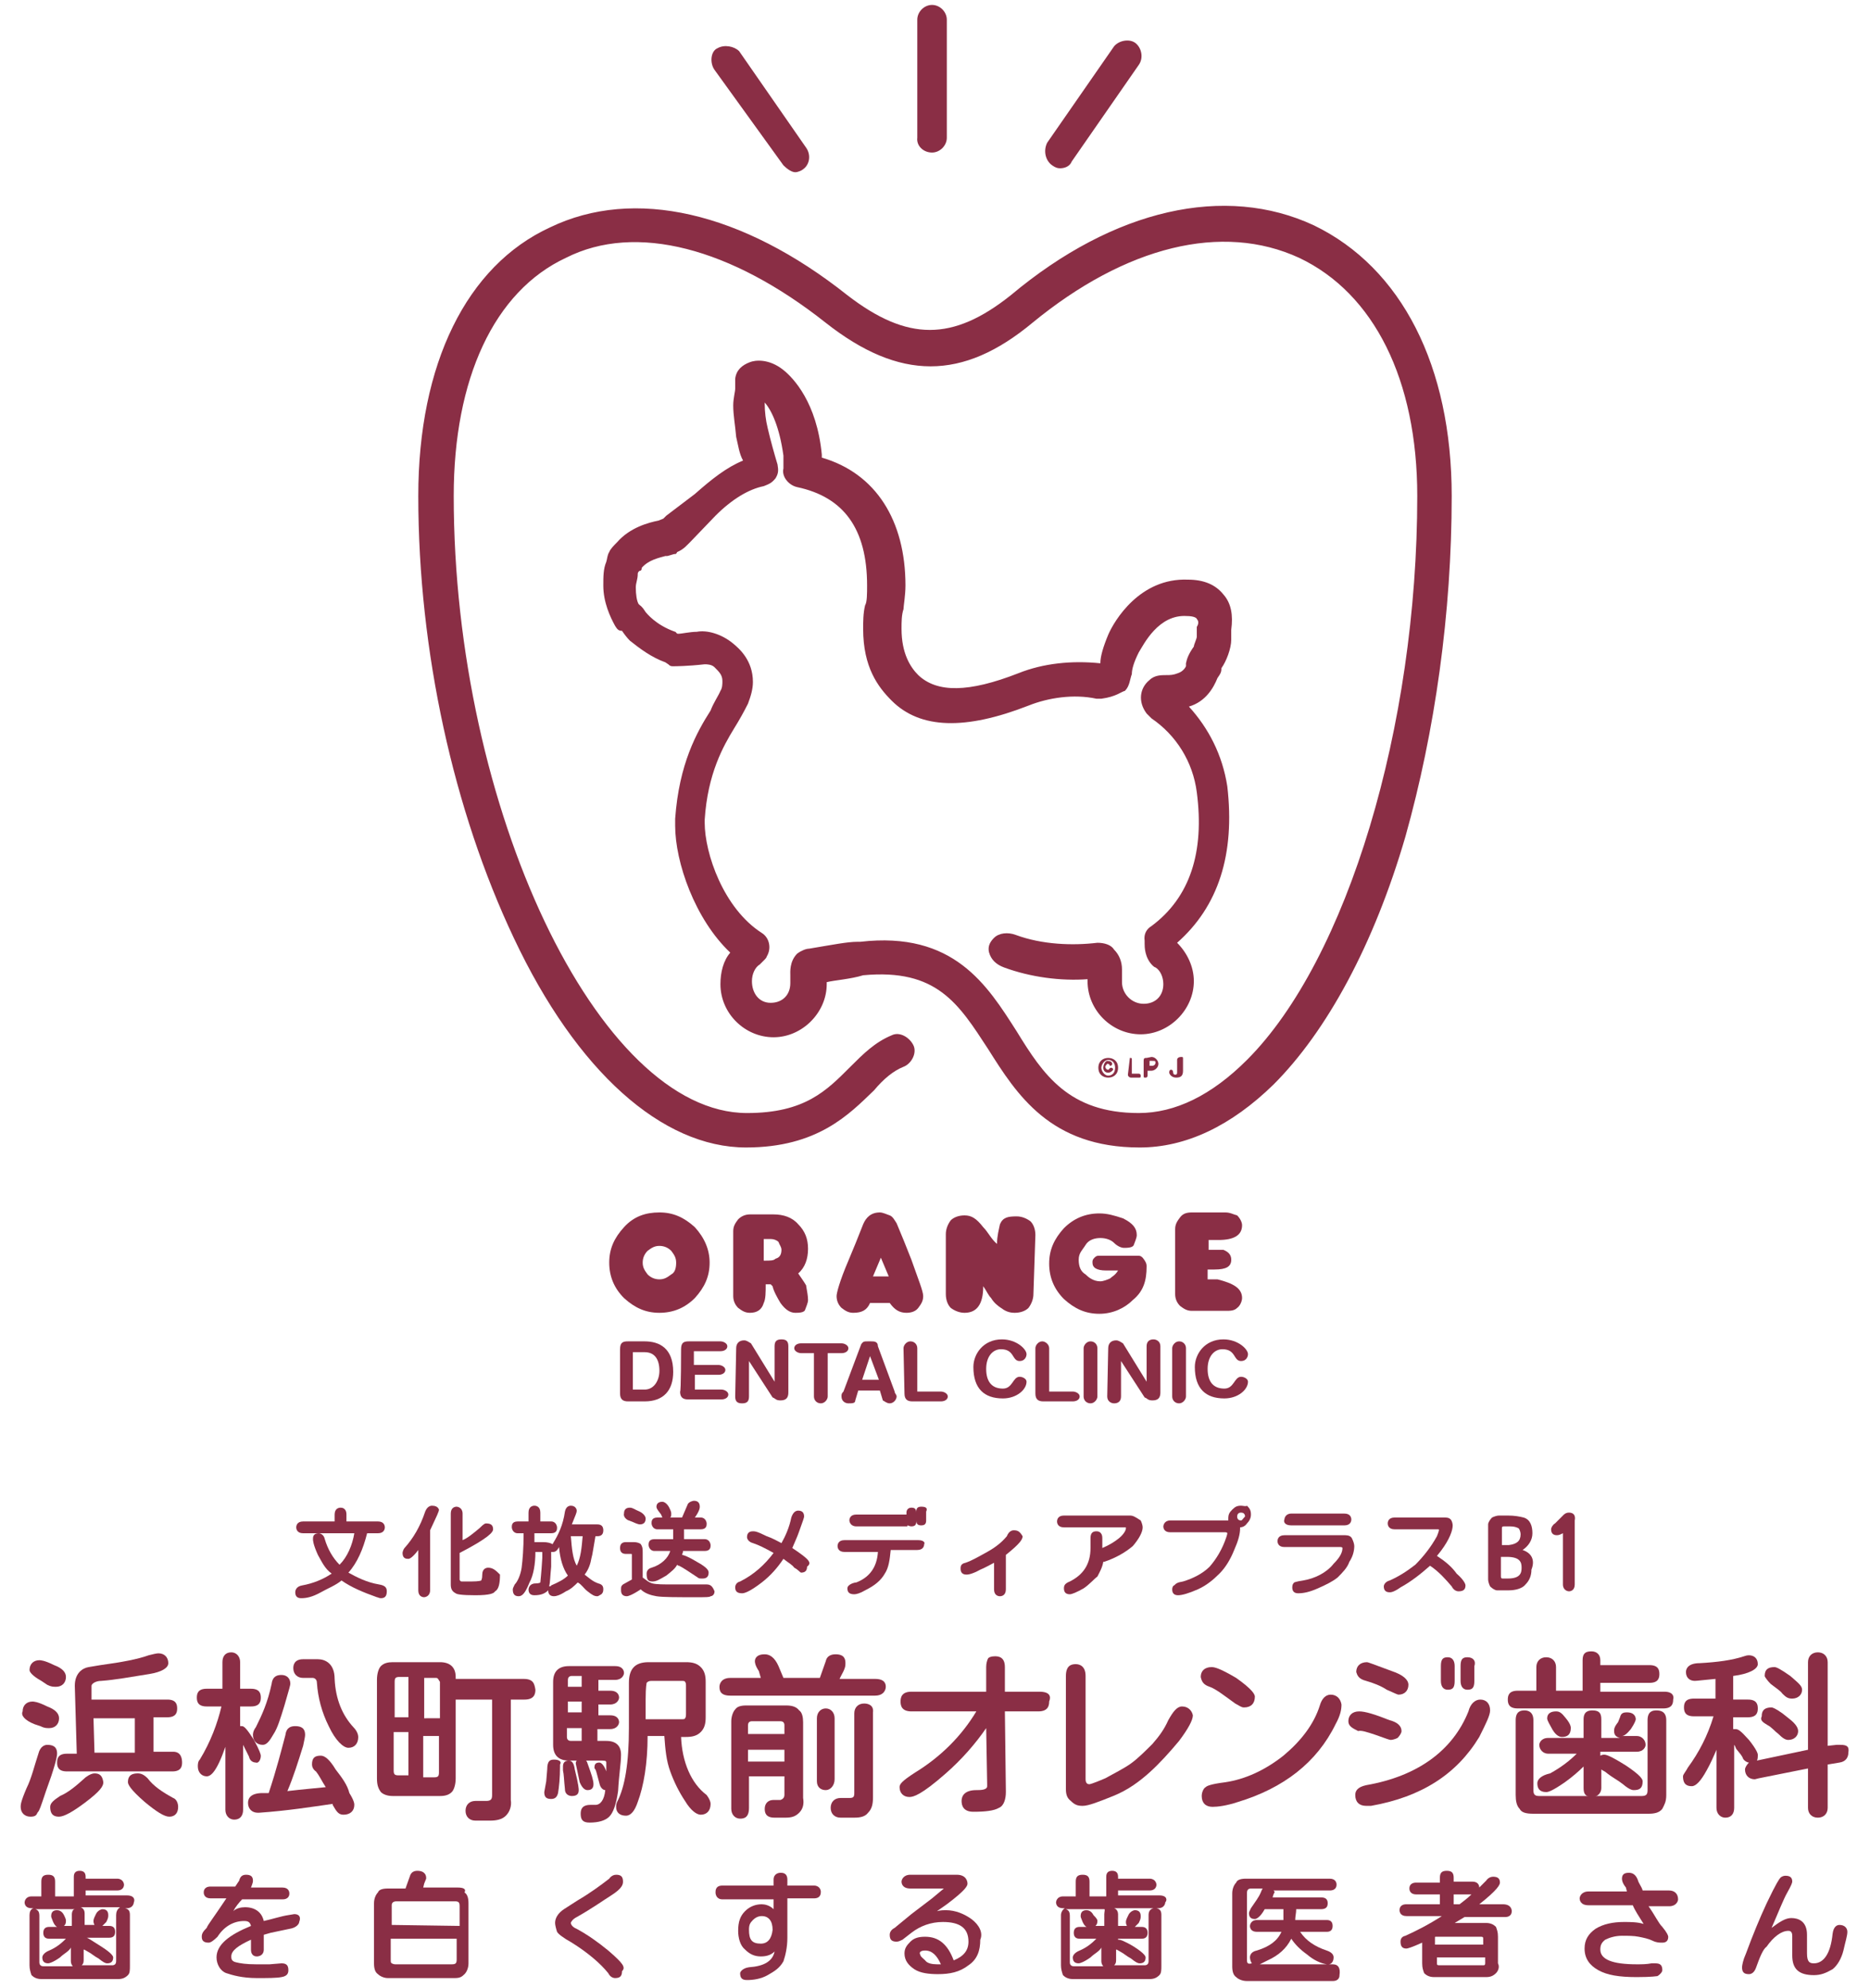
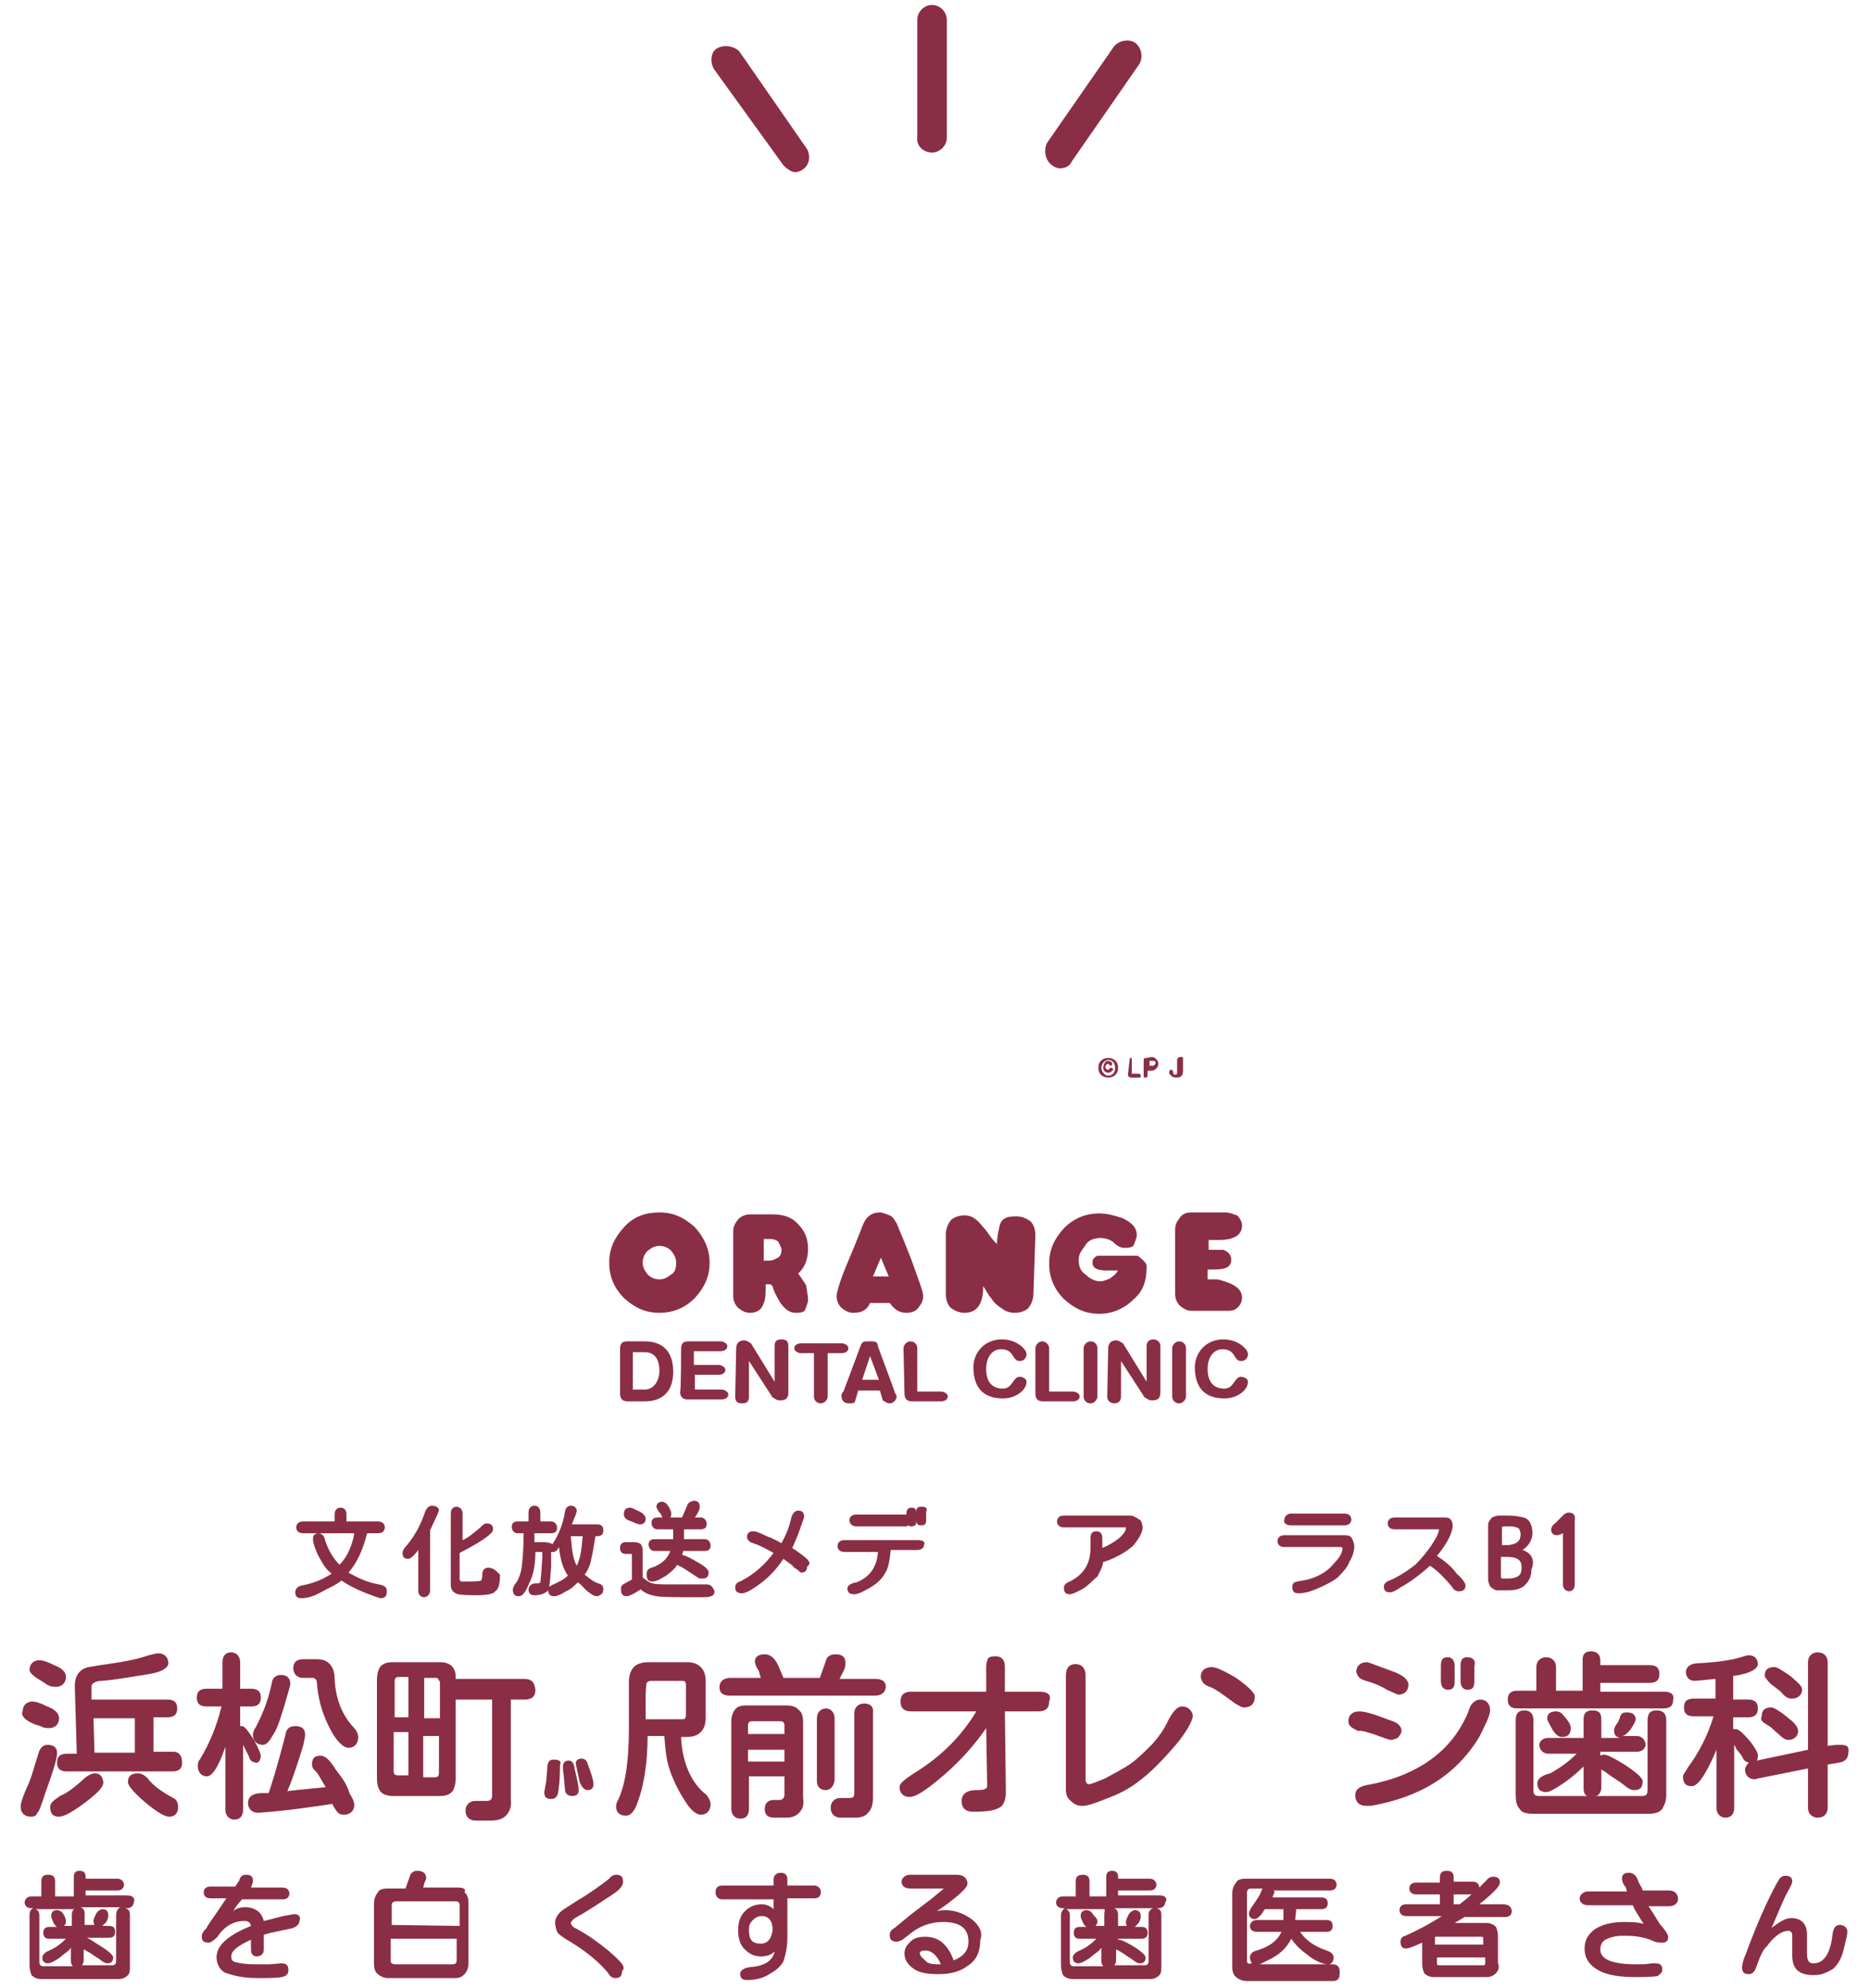
<svg xmlns="http://www.w3.org/2000/svg" version="1.1" id="Layer_2_00000120546847147196899970000016436166066119776694_" x="0px" y="0px" viewBox="0 0 190 202" style="enable-background:new 0 0 190 202;" xml:space="preserve">
  <style type="text/css">
	.st0{fill:#8A2E45;}
</style>
  <g>
    <g>
      <g>
        <path class="st0" d="M38.5,161c-1.2-0.2-2.2-0.7-3.1-1.2c0.9-1,1.5-2.4,1.9-4h1.1c0.6,0,0.7-0.4,0.7-0.6c0-0.2-0.1-0.6-0.7-0.6     h-3.2v-0.7c0-0.7-0.5-0.7-0.6-0.7c-0.2,0-0.6,0.1-0.6,0.7v0.7h-3.2c-0.6,0-0.7,0.4-0.7,0.6c0,0.2,0.1,0.6,0.7,0.6H36     c-0.2,1.2-0.7,2.4-1.5,3.2c-0.7-0.7-1.2-1.6-1.5-2.6c-0.1-0.5-0.5-0.6-0.6-0.6c-0.6,0-0.6,0.4-0.6,0.6c0,0.1,0,0.5,0.5,1.6     c0.4,0.7,0.7,1.4,1.4,1.9c-0.9,0.6-1.9,1-3,1.2c-0.6,0.1-0.7,0.5-0.7,0.7c0,0.4,0.2,0.6,0.6,0.6c0.5,0,1.1-0.1,2-0.6     c0.7-0.4,1.5-0.7,2.1-1.2c1,0.7,2.2,1.2,3.6,1.7c0.1,0,0.2,0.1,0.4,0.1c0.4,0,0.6-0.2,0.6-0.7C39.3,161.3,39.1,161.1,38.5,161z" />
        <g>
          <path class="st0" d="M43.9,153c-0.2,0-0.5,0.1-0.7,0.6c-0.5,1.5-1.2,2.7-2.1,3.7c-0.1,0.1-0.2,0.4-0.2,0.5      c0,0.6,0.4,0.6,0.6,0.6c0.1,0,0.4-0.1,1-0.9v4.1c0,0.6,0.4,0.7,0.6,0.7c0.1,0,0.6-0.1,0.6-0.7v-6.1c0.7-1.5,0.9-1.9,0.9-2.1      C44.5,153.1,44.2,153,43.9,153z" />
          <path class="st0" d="M49.6,159.3c-0.2,0-0.6,0.1-0.6,0.7c0,0.5-0.1,0.5-0.1,0.6c0,0-0.2,0.1-1,0.1c-0.5,0-0.9,0-1,0      s-0.2-0.1-0.2-0.2v-2.7c2.9-1.5,3.4-2.1,3.4-2.4c0-0.4-0.2-0.6-0.7-0.6c-0.1,0-0.2,0-0.7,0.5c-0.6,0.5-1.2,1-1.7,1.2v-2.7      c0-0.6-0.5-0.7-0.6-0.7c-0.2,0-0.6,0.1-0.6,0.7v7.2c0,0.4,0.1,0.7,0.5,0.9c0.1,0.1,0.6,0.2,2,0.2c1.5,0,1.9-0.2,2-0.4      c0.4-0.2,0.5-0.9,0.5-1.7C50.4,159.6,50.1,159.3,49.6,159.3z" />
        </g>
        <path class="st0" d="M60.5,156.1h0.2c0.4,0,0.6-0.2,0.6-0.6c0-0.4-0.2-0.6-0.6-0.6h-2.6c0.4-1,0.5-1.2,0.5-1.4     c0-0.1-0.1-0.5-0.6-0.5c-0.2,0-0.5,0.1-0.6,0.6c-0.2,1.4-0.7,2.4-1.2,3.2c0,0,0,0.1-0.1,0.1c-0.1-0.1-0.5-0.2-0.9-0.2h-0.9v-0.9     H56c0.6,0,0.6-0.4,0.6-0.6c0-0.1-0.1-0.6-0.6-0.6h-1.1v-0.9c0-0.6-0.4-0.7-0.6-0.7s-0.6,0.1-0.6,0.7v0.9h-1.1     c-0.6,0-0.6,0.4-0.6,0.6c0,0.1,0.1,0.6,0.6,0.6h0.6c0,1.6-0.1,2.7-0.2,3.5c-0.1,0.7-0.4,1.4-0.7,1.7c-0.1,0.2-0.2,0.4-0.2,0.5     c0,0.5,0.2,0.7,0.6,0.7s0.7-0.4,1.1-1.4c0.4-0.7,0.6-1.9,0.6-3.1h0.6c0.1,0,0.1,0,0.1,0.1v0.1v0.4c-0.1,1.7-0.2,2.4-0.2,2.5     c0,0-0.1,0.1-0.5,0.1c-0.6,0-0.7,0.5-0.7,0.6c0,0.4,0.2,0.6,0.6,0.6c0.7,0,1.1-0.2,1.4-0.5c0,0.4,0.2,0.6,0.6,0.6     c0.2,0,0.6-0.1,1.2-0.5c0.5-0.2,0.9-0.6,1.2-0.9c0.4,0.2,0.6,0.6,1,0.9c0.5,0.4,0.7,0.5,1,0.5c0.1,0,0.2-0.1,0.4-0.2     c0.1-0.1,0.2-0.2,0.2-0.5s-0.1-0.5-0.5-0.6c-0.6-0.2-1-0.6-1.4-0.9c0.4-0.5,0.6-1.1,0.7-1.7C60.2,158,60.3,157.2,60.5,156.1z      M55.8,161.2c0.1-0.4,0.1-1,0.2-2v-1v-0.5c0.1,0,0.1,0,0.2,0c0.2,0,0.4-0.1,0.6-0.5c0.1,1.2,0.4,2.2,0.9,2.9     c-0.4,0.4-1,0.7-1.7,1C56,161.2,55.8,161.2,55.8,161.2L55.8,161.2z M59.2,156.1c-0.1,1.2-0.2,2.2-0.6,3c-0.4-0.7-0.5-1.7-0.6-3     H59.2z" />
        <g>
          <path class="st0" d="M63.9,154.5l0.5,0.2c0.2,0.1,0.5,0.2,0.6,0.2c0.4,0,0.6-0.2,0.6-0.6c0-0.2-0.2-0.5-0.6-0.7      c-0.5-0.2-0.7-0.4-1-0.4c-0.4,0-0.6,0.2-0.6,0.6C63.3,154.2,63.8,154.5,63.9,154.5z" />
          <path class="st0" d="M71.8,161L71.8,161h-0.4h-3c-1,0-1.7,0-2.1-0.1s-0.7-0.4-1-0.6v-2.5c0-0.4,0-0.6-0.2-0.9      c-0.1-0.1-0.4-0.2-0.7-0.2h-0.1h-0.7c-0.4,0-0.6,0.2-0.6,0.6c0,0.4,0.2,0.6,0.6,0.6h0.5c0.1,0,0.1,0,0.1,0.1v2.5l-0.9,0.5      l-0.1,0.1l0,0c-0.1,0.1-0.1,0.2-0.1,0.5c0,0.4,0.2,0.6,0.6,0.6c0.1,0,0.5-0.1,1.4-0.7c0.4,0.4,1,0.6,1.6,0.7s2,0.1,4,0.1      c1.1,0,1.4,0,1.5-0.1c0.1,0,0.4-0.1,0.4-0.5C72.4,161.2,72.2,161,71.8,161z" />
          <path class="st0" d="M66.3,160.7c0.4,0,0.7-0.2,1.4-0.6c0.5-0.4,0.9-0.7,1.1-1.1c0.1,0.1,0.1,0.1,0.2,0.1c0.4,0.2,1,0.6,1.9,1.2      c0.1,0.1,0.2,0.1,0.5,0.1c0.4,0,0.6-0.2,0.6-0.6c0-0.2-0.1-0.5-1.2-1.1c-1-0.6-1.4-0.7-1.5-0.7l0,0c0-0.1,0.1-0.2,0.1-0.4h2.2      c0.6,0,0.6-0.4,0.6-0.6c0-0.1-0.1-0.6-0.6-0.6h-2.1v-1h1.7c0.6,0,0.6-0.4,0.6-0.6c0-0.1-0.1-0.6-0.6-0.6h-0.6      c0.5-0.7,0.5-1,0.5-1.1c0-0.4-0.2-0.6-0.6-0.6c-0.1,0-0.4,0.1-0.5,0.2l0,0l-0.1,0.1l-0.6,1.4h-1.2c0.1-0.1,0.1-0.2,0.1-0.4      c0-0.1,0-0.2-0.2-0.6c-0.2-0.4-0.5-0.6-0.7-0.6c-0.4,0-0.6,0.2-0.6,0.5c0,0.1,0,0.2,0.4,0.7c0.1,0.1,0.1,0.2,0.2,0.4h-0.5      c-0.6,0-0.6,0.4-0.6,0.6c0,0.1,0.1,0.6,0.6,0.6h1.6v1h-1.9c-0.6,0-0.6,0.4-0.6,0.6c0,0.1,0.1,0.6,0.6,0.6h1.6      c-0.2,0.7-0.9,1.4-1.9,1.7c-0.4,0.1-0.5,0.4-0.5,0.6C65.7,160.6,65.9,160.7,66.3,160.7z" />
        </g>
        <path class="st0" d="M80.5,157.3c0.2-0.5,0.5-1.1,0.7-1.7c0.4-1.1,0.5-1.4,0.5-1.5c0-0.4-0.2-0.6-0.6-0.6c-0.2,0-0.5,0.1-0.7,0.7     c-0.2,1-0.6,1.9-1,2.6c-0.4-0.2-0.9-0.5-1.5-0.7c-1-0.5-1.2-0.5-1.4-0.5c-0.4,0-0.6,0.2-0.6,0.6c0,0.2,0.2,0.5,0.6,0.6     c0.6,0.2,1.2,0.5,2.1,1c-0.9,1.2-2,2.2-3.4,2.9c-0.4,0.1-0.5,0.4-0.5,0.6c0,0.4,0.2,0.6,0.7,0.6c0.2,0,0.7-0.1,2-1.1     c0.9-0.7,1.6-1.5,2.2-2.4c0.5,0.4,0.9,0.6,1.1,0.9c0.4,0.2,0.6,0.5,0.7,0.5c0.4,0,0.6-0.2,0.6-0.6     C82.5,158.8,82.3,158.5,80.5,157.3z" />
        <g>
          <path class="st0" d="M87,155.1h5.1c0.1,0,0.1,0,0.1-0.1c0.1,0,0.2,0.1,0.4,0.1c0.4,0,0.5-0.2,0.5-0.5v-0.9      c0-0.4-0.2-0.5-0.5-0.5s-0.5,0.2-0.5,0.5v0.2c0,0,0,0-0.1,0h-5c-0.6,0-0.7,0.4-0.7,0.6C86.3,154.6,86.4,155.1,87,155.1z" />
          <path class="st0" d="M93.6,153.1c-0.4,0-0.5,0.2-0.5,0.5v0.9c0,0.4,0.2,0.5,0.5,0.5c0.4,0,0.5-0.2,0.5-0.5v-0.9      C94.3,153.2,94,153.1,93.6,153.1z" />
          <path class="st0" d="M93.3,156.5h-7.5c-0.6,0-0.7,0.4-0.7,0.6c0,0.2,0.1,0.6,0.7,0.6h3.4c-0.1,1.6-0.9,2.6-2.2,3.1      c-0.2,0-0.9,0.2-0.9,0.6s0.2,0.6,0.7,0.6c0.2,0,0.6-0.1,1.1-0.4c1-0.5,1.6-1,2-1.7c0.4-0.6,0.5-1.4,0.6-2.4h2.7      c0.6,0,0.7-0.4,0.7-0.6C94,156.8,93.9,156.5,93.3,156.5z" />
        </g>
-         <path class="st0" d="M103,155.5c-0.2,0-0.5,0.1-0.7,0.6c-0.5,0.6-1.1,1.1-2,1.6c-0.9,0.5-1.6,0.9-2.2,1.1     c-0.5,0.1-0.5,0.4-0.5,0.6c0,0.4,0.2,0.6,0.6,0.6c0.1,0,0.5,0,1.4-0.5c0.5-0.2,1-0.5,1.4-0.7v2.7c0,0.6,0.4,0.7,0.6,0.7     s0.6-0.1,0.6-0.7V158c1.5-1.2,1.7-1.6,1.7-1.9C103.6,155.6,103.4,155.5,103,155.5z" />
        <path class="st0" d="M114.8,154h-6.7c-0.6,0-0.7,0.4-0.7,0.6c0,0.2,0.1,0.6,0.7,0.6h6.2c0.1,0,0.1,0,0.1,0.1s-0.1,0.5-0.7,1     c-0.5,0.4-1,0.7-1.7,1v-0.1v-0.9c0-0.7-0.5-0.7-0.6-0.7c-0.4,0-0.6,0.2-0.6,0.7v1c0,1.6-0.7,2.7-2.1,3.4     c-0.5,0.2-0.6,0.4-0.6,0.7c0,0.4,0.2,0.6,0.6,0.6c0.2,0,0.7-0.2,1.4-0.6c0.6-0.4,1-0.9,1.4-1.2c0.2-0.4,0.5-0.9,0.6-1.5h0.1     c1.2-0.4,2.2-1,2.9-1.6c0.6-0.7,1-1.4,1-1.9c0-0.2-0.1-0.5-0.2-0.7C115.3,154.1,115.1,154,114.8,154z" />
-         <path class="st0" d="M126.1,153c-0.4,0-0.6,0.1-0.9,0.4s-0.4,0.5-0.4,0.9c0,0.1,0,0.1,0,0.2l0,0h-5.9c-0.6,0-0.7,0.5-0.7,0.6     c0,0.2,0.1,0.6,0.7,0.6h5.6c0.2,0,0.2,0.1,0.2,0.1s0,0.1-0.1,0.4c-0.4,1.2-1,2.2-1.7,3c-0.7,0.7-1.7,1.2-2.7,1.5     c-0.6,0.1-0.7,0.2-0.9,0.4c-0.1,0-0.2,0.2-0.2,0.4c0,0.4,0.2,0.6,0.6,0.6c0.4,0,1.1-0.2,2-0.6c0.9-0.4,1.6-1,2.2-1.6     c0.6-0.6,1.1-1.4,1.5-2.4c0.4-0.9,0.6-1.6,0.6-2.2c0,0,0,0,0-0.1c0.2,0,0.5-0.1,0.7-0.4c0.2-0.2,0.4-0.5,0.4-0.9     s-0.1-0.6-0.4-0.9C126.6,153.1,126.3,153,126.1,153z M126.1,154.5c-0.2,0-0.4-0.1-0.4-0.4c0-0.2,0.1-0.4,0.4-0.4     c0.2,0,0.4,0.1,0.4,0.4C126.3,154.3,126.2,154.5,126.1,154.5z" />
        <g>
          <path class="st0" d="M131.2,155h5.4c0.6,0,0.7-0.4,0.7-0.6c0-0.2-0.1-0.6-0.7-0.6h-5.4c-0.6,0-0.7,0.5-0.7,0.6      C130.4,154.6,130.5,155,131.2,155z" />
          <path class="st0" d="M136.7,156h-6.2c-0.6,0-0.7,0.4-0.7,0.6c0,0.2,0.1,0.6,0.7,0.6h5.7c0.2,0,0.2,0.1,0.2,0.1      c0,0.4-0.2,0.9-0.9,1.6c-0.7,0.9-1.9,1.5-3.1,1.7c-0.7,0.1-0.9,0.2-0.9,0.2c-0.1,0.1-0.2,0.2-0.2,0.5c0,0.4,0.2,0.6,0.6,0.6      c0.5,0,1.1-0.1,2-0.5c0.9-0.4,1.5-0.7,2-1.1c0.5-0.5,1-1,1.2-1.6c0.4-0.6,0.5-1.2,0.5-1.6c0-0.2-0.1-0.5-0.2-0.7      C137.3,156.1,137,156,136.7,156z" />
        </g>
        <path class="st0" d="M146,158.1l0.4-0.5c0.9-1.2,1.2-2.1,1.2-2.6c0-0.2-0.1-0.5-0.2-0.6c-0.2-0.2-0.4-0.2-0.7-0.2h-5     c-0.6,0-0.7,0.4-0.7,0.6c0,0.2,0.1,0.6,0.7,0.6h4.4c0.1,0,0.1,0,0.1,0.1c0,0,0,0.1-0.2,0.6c-0.6,1.1-1.4,2.1-2.2,2.9     c-0.9,0.7-1.7,1.2-2.6,1.6c-0.4,0.1-0.6,0.4-0.6,0.6c0,0.4,0.2,0.6,0.6,0.6c0.1,0,0.4,0,1.1-0.5c1.1-0.6,2.1-1.4,3-2.2     c0.9,0.6,1.6,1.4,2.2,2.1c0.2,0.4,0.5,0.5,0.7,0.5c0.5,0,0.7-0.2,0.7-0.6c0-0.1-0.1-0.5-0.9-1.2     C147.5,159.2,146.9,158.7,146,158.1z" />
        <g>
          <path class="st0" d="M154.7,157.5c0.6-0.4,1-1,1-1.7s-0.2-1.4-0.9-1.6c-0.4-0.1-0.9-0.2-1.6-0.2h-0.9c-0.2,0-0.5,0.1-0.7,0.2      c-0.2,0.2-0.4,0.5-0.4,0.7v5.6c0,0.2,0.1,0.5,0.2,0.7c0.2,0.2,0.5,0.4,0.7,0.4h1.2c0.7,0,1.4-0.2,1.7-0.6      c0.4-0.4,0.6-0.9,0.6-1.5C156,158.5,155.6,157.8,154.7,157.5z M152.6,157v-1.7c0-0.1,0-0.2,0.2-0.2h0.6c0.5,0,0.7,0.1,0.9,0.2      c0.1,0.1,0.2,0.4,0.2,0.6c0,0.7-0.4,1-1.2,1.1H152.6z M154.6,159.3c0,0.5-0.1,1.1-1.4,1.1h-0.5c-0.1,0-0.2,0-0.2-0.2v-2h0.6      C154.5,158.2,154.6,158.8,154.6,159.3z" />
          <path class="st0" d="M159.4,153.7c-0.2,0-0.4,0.1-0.5,0.2c-0.4,0.4-0.6,0.6-0.9,0.9c-0.2,0.1-0.4,0.4-0.4,0.6      c0,0.4,0.2,0.6,0.6,0.6c0.2,0,0.4-0.1,0.6-0.2v5.2c0,0.6,0.5,0.7,0.6,0.7c0.2,0,0.6-0.1,0.6-0.7v-6.5      C160.1,154,159.9,153.7,159.4,153.7z" />
        </g>
      </g>
      <g>
        <path class="st0" d="M17.6,182.7c-1.1-0.6-2-1.2-2.6-2c-0.4-0.4-0.7-0.5-1-0.5c-0.9,0-1,0.5-1,0.9c0,0.2,0.2,0.7,1.7,2     c1.2,1,2,1.5,2.5,1.5c0.6,0,0.9-0.4,0.9-1C18.1,183.2,17.9,182.8,17.6,182.7z" />
        <path class="st0" d="M4.2,170.8l0.6,0.4c0.4,0.2,0.6,0.2,0.9,0.2c0.6,0,1-0.4,1-1c0-0.5-0.4-0.9-1.2-1.2c-1-0.5-1.4-0.5-1.5-0.5     c-0.6,0-1,0.4-1,1C3,169.9,3.3,170.3,4.2,170.8z" />
        <path class="st0" d="M9.6,180.2c-0.2,0-0.5,0.1-0.9,0.4c-1,0.9-1.7,1.5-2.6,1.9c-0.6,0.4-1,0.7-1,1.1c0,0.9,0.5,1,0.9,1     c0.5,0,1.4-0.5,2.6-1.4c1.6-1.2,1.9-1.7,1.9-2.1C10.4,180.4,10.1,180.2,9.6,180.2z" />
        <path class="st0" d="M147.1,171.7c0.5,0,0.7-0.2,0.7-0.9v-1.5c0-0.5-0.2-0.9-0.7-0.9c-0.5,0-0.7,0.2-0.7,0.9v1.5     C146.4,171.3,146.6,171.7,147.1,171.7z" />
        <path class="st0" d="M149.1,168.4c-0.5,0-0.7,0.2-0.7,0.9v1.5c0,0.5,0.2,0.9,0.7,0.9c0.5,0,0.7-0.2,0.7-0.9v-1.5     C150,168.7,149.6,168.4,149.1,168.4z" />
        <g>
          <path class="st0" d="M17.6,178h-2v-3.5h1.4c0.9,0,1-0.5,1-0.9s-0.1-0.9-1-0.9H9.3v-1.4c0-0.2,0.4-0.5,1-0.5      c1.4-0.1,3-0.4,4.9-0.7c1.2-0.2,1.9-0.6,1.9-1.1c0-0.6-0.4-1-1-1c-0.2,0-0.6,0.1-1,0.2c-1.1,0.4-2.7,0.7-4.9,1l-1.2,0.2      c-0.6,0.1-1.4,0.6-1.4,1.9l0.2,6.9h-1c-0.9,0-1,0.5-1,0.9s0.1,0.9,1,0.9h10.7c0.9,0,1-0.5,1-0.9C18.5,178.7,18.4,178,17.6,178z       M13.7,174.6v3.5H9.6l-0.1-3.5H13.7z" />
          <path class="st0" d="M3.5,175.2l0.6,0.2c0.4,0.2,0.6,0.2,0.9,0.2c0.6,0,1-0.4,1-1c0-0.5-0.4-0.9-1.2-1.2c-1-0.5-1.4-0.5-1.5-0.5      c-0.6,0-1,0.4-1,1C2.1,174.3,2.5,174.8,3.5,175.2z" />
          <path class="st0" d="M5.8,178.2c0-0.4-0.1-0.9-1-0.9c-0.2,0-0.7,0.1-0.9,0.9c-0.4,1.2-0.7,2.5-1.2,3.5c-0.6,1.4-0.6,1.7-0.6,1.9      c0,0.6,0.4,1,1,1c0.4,0,0.6-0.1,0.7-0.4c0.1-0.1,0.2-0.2,0.5-1.1c0.2-0.6,0.5-1.5,0.9-2.6C5.8,178.7,5.8,178.3,5.8,178.2z" />
          <path class="st0" d="M34,170.6c0-1.6-1-2-1.7-2l0,0h-1.5c-0.9,0-1,0.6-1,0.9c0,0.6,0.4,1,1,1h1c0.1,0,0.4,0.1,0.4,0.5      c0.1,1.5,0.5,3,1.2,4.4c0.7,1.5,1.5,2.2,2,2.2c0.6,0,1-0.4,1-1.1c0-0.2-0.1-0.6-0.5-1C34.8,174.3,34.1,172.7,34,170.6z" />
          <path class="st0" d="M25.7,176.3c0,0.6,0.4,1,1,1c0.4,0,0.7-0.4,1.1-1.1c0.4-0.6,0.7-1.6,1.1-2.9c0.5-1.7,0.6-2.1,0.6-2.2      c0-0.6-0.4-0.9-0.9-0.9c-0.4,0-0.9,0.1-1,0.9c-0.4,1.9-1,3.2-1.6,4.4C25.7,175.9,25.7,176.2,25.7,176.3z" />
          <path class="st0" d="M34.1,179.8c-0.6-1-1.1-1.4-1.5-1.4c-0.6,0-0.9,0.2-0.9,0.9c0,0.2,0.1,0.5,0.4,0.7c0.4,0.5,0.6,1,1,1.6      c-0.9,0.1-2.2,0.2-3.9,0.4c0.6-1.4,1.1-3,1.6-4.6c0.1-0.5,0.2-0.9,0.2-1.1c0-0.4-0.1-0.9-1-0.9c-0.4,0-0.9,0.1-1,0.9      c-0.4,1.5-0.9,3.5-1.7,5.9h-0.6c-1.2,0-1.5,0.5-1.5,1c0,0.6,0.4,1,1,1h0.1c2.9-0.2,5.4-0.6,7.5-0.9v0.1c0.4,0.7,0.6,1,1.1,1      c0.7,0,1.1-0.4,1.1-1c0-0.1,0-0.4-0.5-1.2C35.3,181.4,34.8,180.7,34.1,179.8z" />
          <path class="st0" d="M26.5,178.4c0-0.1-0.1-0.5-0.7-1.6c-0.7-1.1-1-1.4-1.2-1.4c-0.1,0-0.1,0-0.2,0v-2h1.1c0.9,0,1-0.5,1-0.9      s-0.1-0.9-1-0.9h-1.1v-2.7c0-0.6-0.4-1-0.9-1c-0.6,0-0.9,0.4-0.9,1v2.7h-1.6c-0.9,0-1,0.5-1,0.9s0.1,0.9,1,0.9h1.5      c-0.4,1.7-1.1,3.6-2.2,5.4c-0.2,0.2-0.2,0.5-0.2,0.7c0,0.6,0.4,1,0.9,1c0.4,0,1-0.4,1.9-3v6.4c0,0.6,0.4,1,0.9,1      c0.6,0,0.9-0.4,0.9-1v-6.6l0.6,1.2c0.1,0.5,0.5,0.6,0.7,0.6C26.2,179.2,26.5,178.9,26.5,178.4z" />
          <path class="st0" d="M53.2,170.6h-6.9v-0.2c0-1-0.6-1.5-1.6-1.5h-0.1h-4.5c0,0-0.1,0-0.2,0c-0.5,0-0.9,0.1-1.2,0.4      c-0.2,0.2-0.4,0.7-0.4,1.4v10c0,0.6,0.1,1,0.4,1.4c0.2,0.2,0.6,0.4,1.2,0.4H40h4.5c0,0,0.1,0,0.2,0c0.5,0,0.9-0.1,1.2-0.4      c0.2-0.2,0.4-0.7,0.4-1.4v-8H50v9.7c0,0.4-0.1,0.6-0.6,0.6l0,0h-1.1c-0.6,0-1,0.4-1,1c0,0.6,0.4,1,1,1h1.5      c0.6,0,1.2-0.1,1.6-0.5c0.4-0.4,0.6-1,0.5-1.6v-10.2h1.4c1,0,1.1-0.6,1.1-1C54.3,171.1,54.2,170.6,53.2,170.6z M43.1,174.6v-4.1      h1.2c0.2,0,0.2,0.1,0.4,0.4v3.7H43.1z M44.6,176.2v3.9c0,0.4-0.1,0.5-0.5,0.5H43v-4.2h1.6C44.6,176.3,44.6,176.2,44.6,176.2z       M41.5,176.2v4.2h-1c-0.4,0-0.5-0.1-0.5-0.5V176h1.5V176.2z M41.5,170.4v4.1h-1.4v-3.6c0-0.4,0.1-0.5,0.5-0.5L41.5,170.4z" />
          <path class="st0" d="M57.8,178.9c-0.4,0-0.6,0.2-0.6,0.6v0.4c0.1,0.4,0.1,1,0.2,1.9c0,0.6,0.5,0.7,0.7,0.7      c0.5,0,0.7-0.2,0.7-0.6c0-0.1,0-0.5-0.4-2.1C58.3,179,58,178.9,57.8,178.9z" />
          <path class="st0" d="M56.3,178.8c-0.4,0-0.7,0.1-0.7,1l-0.1,1.2l-0.2,1.1l0,0c0,0.5,0.2,0.7,0.7,0.7c0.4,0,0.6-0.2,0.7-0.6      c0.1-0.6,0.2-1.5,0.2-2.7v-0.2C57.1,179,56.8,178.8,56.3,178.8z" />
-           <path class="st0" d="M63.1,178.3c0-0.9-0.5-1.4-1.5-1.4h-0.9v-1.2H62c0.7,0,0.9-0.5,0.9-0.7c0-0.2-0.1-0.7-0.9-0.7h-1.2v-1.1H62      c0.7,0,0.9-0.5,0.9-0.7c0-0.2-0.1-0.7-0.9-0.7h-1.2v-1.1h1.7c0.7,0,0.9-0.5,0.9-0.7c0-0.2-0.1-0.7-0.9-0.7h-4.7      c-1.1,0-1.6,0.6-1.6,1.6v6.4c0,1.1,0.6,1.6,1.6,1.6h3.4c0.4,0,0.4,0.1,0.4,0.2l0,0v0.9c-0.2-0.6-0.5-0.9-0.7-0.9      c-0.4,0-0.5,0.2-0.5,0.5c0,0.1,0,0.1,0.1,0.2c0.1,0.2,0.2,0.7,0.4,1.4c0.1,0.5,0.4,0.7,0.6,0.7l0,0c-0.1,1-0.5,1.5-1,1.5H60      c-0.9,0-1,0.5-1,0.9c0,0.6,0.2,0.9,0.9,0.9c0.9,0,1.6-0.2,2-0.6c0.4-0.4,0.7-1.2,0.9-2.6C62.9,180.2,63.1,179.2,63.1,178.3z       M59.1,170.3v1.1h-1.4v-0.7c0-0.2,0.1-0.4,0.4-0.4L59.1,170.3z M59.1,172.9v1.1h-1.4v-1.1H59.1z M59.1,175.7v1.2H58      c-0.2,0-0.4-0.1-0.4-0.4v-0.9H59.1z" />
          <path class="st0" d="M69.2,176.5h0.5c0.6,0,1.1-0.1,1.5-0.5c0.4-0.4,0.5-0.9,0.5-1.5v-3.6c0-0.6-0.1-1.1-0.5-1.5      c-0.4-0.4-0.9-0.5-1.5-0.5h-0.1h-3.7c-1.4,0-2,0.7-2,2.1v4.6c0,3.5-0.4,6-1.2,7.5c-0.1,0.2-0.1,0.4-0.1,0.5c0,0.6,0.4,0.9,1,0.9      c0.5,0,0.9-0.5,1.2-1.4c0.6-1.6,1-3.9,1-6.7h1.7c0.1,1.4,0.2,2.5,0.6,3.6c0.4,1.1,0.9,2.1,1.5,3c0.6,1,1.2,1.4,1.6,1.4      c0.6,0,1-0.4,1-1.1c0-0.2-0.1-0.5-0.4-0.9C70.2,181.2,69.3,179,69.2,176.5z M69.2,174.7L69.2,174.7h-3.6c0-0.5,0-1.1,0-2      c0-1.4,0.1-1.6,0.1-1.7c0.1-0.1,0.2-0.2,0.5-0.2h3l0,0c0.2,0,0.4,0,0.4,0.1c0.1,0.1,0.1,0.2,0.1,0.5v2.7c0,0.2,0,0.4-0.1,0.5      C69.6,174.7,69.4,174.7,69.2,174.7z" />
          <path class="st0" d="M59.7,181.9c0.4,0,0.6-0.2,0.6-0.6s-0.2-1-0.6-2.1c-0.1-0.4-0.4-0.5-0.6-0.5c-0.4,0-0.6,0.2-0.6,0.5l0,0      l0.4,1.9C59.2,181.8,59.5,181.9,59.7,181.9z" />
          <path class="st0" d="M79.9,173.3L79.9,173.3h-4h-0.1c-0.5,0-0.9,0.1-1.1,0.4c-0.2,0.2-0.4,0.7-0.4,1.2v8.9c0,0.6,0.4,1,0.9,1      c0.4,0,0.9-0.1,0.9-1.1v-3.2h3.6v1.9c0,0.2-0.1,0.4-0.4,0.5h-0.7c-0.6,0-0.9,0.4-0.9,0.9c0,0.4,0.1,0.9,1,0.9h0.9      c0,0,0.1,0,0.2,0c0.6,0,1-0.1,1.4-0.5c0.4-0.4,0.5-0.9,0.4-1.5v-7.7c0-0.5-0.1-1-0.4-1.2C80.9,173.4,80.4,173.3,79.9,173.3z       M79.7,175.3v0.9H76v-0.9c0-0.2,0.1-0.4,0.4-0.4h2.9C79.5,174.9,79.7,175,79.7,175.3z M79.7,177.8v1.2H76v-1.2H79.7z" />
          <path class="st0" d="M87.8,173.1c-0.6,0-1,0.4-1,1v8.1c0,0.4-0.1,0.5-0.5,0.5h-0.9c-0.6,0-1,0.4-1,1c0,0.6,0.4,1,1,1h1.2      c0.1,0,0.1,0,0.2,0c0.6,0,1.1-0.1,1.4-0.5c0.4-0.4,0.5-0.9,0.5-1.6v-8.6C88.8,173.2,88.1,173.1,87.8,173.1z" />
          <path class="st0" d="M88.9,170.6h-3.6l0.1-0.2c0.5-0.9,0.5-1.1,0.5-1.4c0-0.4-0.1-0.9-1-0.9c-0.5,0-0.9,0.2-1,0.7l-0.6,1.7h-3.7      l-0.5-1.2c-0.4-0.9-0.9-1.2-1.4-1.2c-0.9,0-1,0.5-1,0.7c0,0.1,0,0.4,0.4,1l0.2,0.7h-3.1c-0.9,0-1.1,0.6-1.1,0.9      c0,0.4,0.1,0.9,1.1,0.9h14.7c0.9,0,1.1-0.6,1.1-0.9C90,171.1,89.9,170.6,88.9,170.6z" />
          <path class="st0" d="M84.8,180.8v-6.2c0-0.6-0.4-1-0.9-1s-0.9,0.4-0.9,1v6.4c0,0.6,0.4,0.9,0.9,0.9S84.8,181.4,84.8,180.8z" />
          <path class="st0" d="M105.6,171.9h-3.5v-2.5c0-1-0.6-1.1-1-1.1c-0.4,0-0.6,0.1-0.7,0.2c-0.1,0.2-0.2,0.5-0.2,0.9v2.5h-7.6      c-1,0-1.1,0.6-1.1,1c0,0.4,0.1,1,1.1,1h6.6c-1.5,2.5-3.6,4.6-6.2,6.2c-1.4,0.9-1.6,1.2-1.6,1.5c0,0.6,0.4,1,1,1      c0.4,0,1.2-0.2,3.7-2.4c1.6-1.4,3-3,4.1-4.6l0.1,5.7v0.2c0,0.4-0.7,0.4-1.1,0.4c-1.2,0-1.5,0.6-1.5,1.1c0,0.5,0.2,1.1,1.2,1.1      c1.2,0,2.1-0.1,2.6-0.4c0.5-0.2,0.7-0.9,0.7-1.6V182l-0.1-8.1h3.4c1,0,1.1-0.6,1.1-1C106.8,172.4,106.7,171.9,105.6,171.9z" />
          <path class="st0" d="M120.1,173.4c-0.5,0-0.9,0.5-1.4,1.4c-0.4,0.9-0.9,1.6-1.6,2.4c-0.7,0.7-1.5,1.5-2.2,2      c-0.7,0.5-1.7,1-2.6,1.5c-1.4,0.6-1.6,0.6-1.6,0.6c-0.1,0-0.4,0-0.4-0.5v-10.5c0-1-0.6-1.2-1-1.2c-0.4,0-1,0.1-1,1.2v11.5      c0,0.5,0.1,0.9,0.5,1.2c0.4,0.4,0.7,0.5,1.2,0.5c0.6,0,1.6-0.4,3.1-1s2.7-1.5,3.7-2.4c1-0.9,2-2,3-3.2c0.9-1.2,1.4-2.1,1.4-2.6      C121.1,173.8,120.7,173.4,120.1,173.4z" />
          <path class="st0" d="M122.9,171.4c0.6,0.2,1.5,0.9,2.6,1.7c0.4,0.2,0.6,0.4,0.9,0.4c0.7,0,1.1-0.4,1.1-1.1      c0-0.2-0.2-0.7-1.9-1.9c-1.7-1-2.2-1.1-2.5-1.1c-0.7,0-1.1,0.4-1.1,1C122.1,170.9,122.3,171.2,122.9,171.4z" />
-           <path class="st0" d="M135.2,172.2c-0.5,0-0.9,0.4-1.1,1.1c-0.6,1.9-1.9,3.6-3.7,5.1c-1.9,1.5-3.9,2.4-5.9,2.7      c-1.6,0.2-1.9,0.4-2,0.5c-0.2,0.1-0.4,0.5-0.4,0.9c0,0.7,0.4,1.1,1.1,1.1c0.5,0,1.4-0.1,2.6-0.5c4.6-1.4,8-4,9.9-7.9      c0.5-0.9,0.6-1.5,0.6-2C136.2,172.6,135.8,172.2,135.2,172.2z" />
          <path class="st0" d="M138.8,170.8c0.7,0.2,1.5,0.5,2.1,0.9c0.9,0.4,1.1,0.5,1.2,0.5c0.6,0,1-0.4,1-1c0-0.5-0.5-1-1.7-1.4      c-1.9-0.7-2.4-0.9-2.5-0.9c-0.7,0-1.1,0.4-1.1,1C137.9,170.2,138,170.6,138.8,170.8z" />
          <path class="st0" d="M139.8,176.3c1.1,0.4,1.4,0.5,1.5,0.5c0.2,0,0.5-0.1,0.7-0.2c0.2-0.2,0.4-0.5,0.4-0.7      c0-0.5-0.4-0.9-1.2-1.1c-1.5-0.6-2.5-0.9-3.1-0.9c-0.7,0-1.1,0.4-1.1,1c0,0.5,0.4,0.7,1,1C138.3,175.8,138.9,176,139.8,176.3z" />
          <path class="st0" d="M150.4,172.7c-0.5,0-1,0.4-1.2,1.2c-1.6,4-5.2,6.6-10.4,7.5c-0.9,0.2-1.1,0.6-1.1,1c0,0.7,0.4,1.1,1.1,1.1      h0.5c5.1-0.9,8.7-3.2,11-7c0.7-1.4,1.1-2.2,1.1-2.7C151.4,173.1,151,172.7,150.4,172.7z" />
          <path class="st0" d="M169.1,171.9h-6.5v-0.9h5c0.9,0,1-0.5,1-0.9s-0.1-0.9-1-0.9h-5v-0.5c0-0.6-0.4-0.9-0.9-0.9      c-0.6,0-0.9,0.2-0.9,0.9v3.1h-2.7v-2.4c0-0.6-0.4-1-1-1s-1,0.4-1,1v2.4h-1.9c-0.9,0-1,0.5-1,0.9c0,0.4,0.1,0.9,1,0.9h14.8      c0.9,0,1-0.5,1-0.9C170.1,172.4,170,171.9,169.1,171.9z" />
          <path class="st0" d="M158.7,176.5c0.5,0,0.9-0.2,0.9-0.9c0-0.1,0-0.4-0.5-1c-0.4-0.5-0.6-0.7-1-0.7c-0.5,0-0.9,0.2-0.9,0.7      c0,0.1,0,0.2,0.4,0.9C158,176.3,158.4,176.5,158.7,176.5z" />
          <path class="st0" d="M168.3,173.8c-0.4,0-0.9,0.1-0.9,1v7.1c0,0.4-0.1,0.6-0.6,0.6h-10.4c-0.4,0-0.6-0.1-0.6-0.6v-7.1      c0-0.9-0.6-1-0.9-1c-0.4,0-0.9,0.1-0.9,1v7.6c0,0.6,0.1,1.1,0.4,1.4c0.2,0.4,0.7,0.5,1.4,0.5c0.1,0,0.1,0,0.2,0h11.3      c0.1,0,0.1,0,0.2,0c0.6,0,1.1-0.1,1.4-0.5c0.2-0.4,0.4-0.7,0.4-1.4v-7.6C169.3,173.9,168.7,173.8,168.3,173.8z" />
          <path class="st0" d="M156.2,181.2c0,0.5,0.2,0.9,0.9,0.9c0.2,0,0.6-0.1,1.9-1c0.7-0.5,1.4-1.1,1.9-1.6v2.2      c0,0.6,0.2,0.9,0.9,0.9c0.5,0,0.9-0.4,0.9-0.9v-1.9c0.1,0.1,0.4,0.2,0.6,0.4c0.5,0.4,1.1,0.7,1.6,1.1c0.7,0.6,1,0.6,1.1,0.6      c0.6,0,0.9-0.2,0.9-0.9c0-0.2-0.2-0.6-1.7-1.6c-1.6-1-2-1.1-2.2-1.1c-0.1,0-0.2,0-0.4,0.1V178h3.7c0.7,0,0.9-0.5,0.9-0.7      c0-0.5-0.4-0.9-0.9-0.9h-1.5c0.2,0,0.5-0.2,0.9-0.7c0.4-0.6,0.5-0.9,0.5-1c0-0.2-0.1-0.7-0.9-0.7c-0.4,0-0.6,0.1-0.7,0.5      l-0.2,0.5c-0.4,0.5-0.4,0.7-0.4,0.9c0,0.4,0.2,0.6,0.6,0.7h-1.9v-1.9c0-0.6-0.2-0.9-0.9-0.9c-0.4,0-0.9,0.1-0.9,0.9v1.9h-3.6      c-0.7,0-0.9,0.5-0.9,0.7c0,0.5,0.4,0.9,0.9,0.9h2.9c-0.7,0.7-1.6,1.4-2.7,2C156.6,180.4,156.2,180.8,156.2,181.2z" />
          <path class="st0" d="M179.6,175.3c0.4,0.2,0.7,0.6,1.1,0.9c0.4,0.4,0.7,0.6,1,0.6c0.6,0,1-0.4,1-0.9c0-0.2-0.1-0.5-0.5-0.9      c-0.2-0.2-0.6-0.5-1.1-0.9c-0.7-0.5-1-0.6-1.1-0.6c-0.9,0-1,0.5-1,0.9C178.8,174.8,179.1,175,179.6,175.3z" />
          <path class="st0" d="M179.9,171.1c0.5,0.4,1,0.7,1.2,1c0.4,0.4,0.6,0.5,1,0.5c0.6,0,1-0.4,1-0.9c0-0.4-0.4-0.7-1.2-1.4      c-1-0.7-1.4-0.9-1.6-0.9c-0.6,0-1,0.2-1,0.9C179.3,170.4,179.6,170.8,179.9,171.1z" />
          <path class="st0" d="M187,177.3h-0.4l-0.9,0.1v-8.5c0-0.6-0.4-1-1-1c-0.6,0-1,0.4-1,1v8.9l-5.2,1.1c0.1-0.1,0.1-0.4,0.1-0.6      c0-0.1-0.1-0.5-0.9-1.5c-0.9-1-1.1-1.1-1.4-1.1c-0.1,0-0.2,0-0.2,0v-1.2h1.5c0.9,0,1-0.5,1-0.9c0-0.4-0.1-0.9-1-0.9h-1.5v-2.4      c1.6-0.2,2.5-0.7,2.5-1.2c0-0.6-0.4-0.9-0.9-0.9c-0.1,0-0.2,0-0.5,0.1c-1.2,0.4-2.7,0.6-4.5,0.7c-1.1,0-1.4,0.5-1.4,0.9      c0,0.6,0.4,0.9,0.9,0.9c0.2,0,1-0.1,2.1-0.2v2h-2.2c-0.9,0-1,0.5-1,0.9s0.1,0.9,1,0.9h2c-0.6,2-1.5,3.7-2.6,5.2      c-0.2,0.4-0.5,0.7-0.5,0.9c0,0.9,0.5,1,0.9,1c0.4,0,0.9-0.5,1.5-1.6c0.4-0.7,0.7-1.4,1-2.1v5.9c0,0.6,0.4,1,0.9,1      c0.6,0,0.9-0.4,0.9-1v-6.4c0.1,0.1,0.1,0.2,0.2,0.4c0.4,0.5,0.6,0.7,0.7,1c0.1,0.2,0.4,0.4,0.6,0.4c-0.2,0.2-0.4,0.5-0.4,0.7      c0,0.6,0.4,1,1,1l0,0l0.4-0.1l5-1v4c0,0.6,0.4,1,1,1c0.6,0,1-0.4,1-1v-4.4l1.2-0.2c0.7-0.1,0.9-0.6,0.9-1      C187.9,177.5,187.7,177.3,187,177.3z" />
        </g>
      </g>
      <g>
        <path class="st0" d="M12.9,192.6H8.7v-0.5h3.2c0.6,0,0.7-0.4,0.7-0.6c0-0.1-0.1-0.6-0.7-0.6H8.7v-0.2c0-0.4-0.2-0.6-0.6-0.6     s-0.6,0.2-0.6,0.6v2H5.6v-1.5c0-0.5-0.2-0.7-0.7-0.7s-0.7,0.2-0.7,0.7v1.5h-1c-0.6,0-0.7,0.5-0.7,0.6c0,0.2,0.1,0.6,0.7,0.6h0.2     C3.1,194,3,194.3,3,194.6v5.1c0,0.4,0.1,0.7,0.2,1c0.2,0.2,0.5,0.4,1,0.4h0.1h7.6h0.1c0.4,0,0.7-0.1,1-0.4c0.2-0.2,0.2-0.5,0.2-1     v-5.1c0-0.4-0.1-0.6-0.5-0.7h0.2c0.6,0,0.7-0.5,0.7-0.6C13.7,193.1,13.7,192.6,12.9,192.6z M11.8,194.6v4.7     c0,0.2-0.1,0.4-0.4,0.4H8.3c0.1-0.1,0.2-0.2,0.2-0.5v-1.1c0.1,0,0.2,0.1,0.4,0.2c0.4,0.2,0.7,0.5,1.1,0.7     c0.5,0.4,0.7,0.5,0.9,0.5c0.4,0,0.6-0.2,0.6-0.6c0-0.1-0.1-0.4-1.2-1.1c-1.1-0.7-1.4-0.9-1.5-0.9H8.7l0,0h2.4     c0.4,0,0.6-0.2,0.6-0.6c0-0.4-0.2-0.6-0.6-0.6h-0.7c0.1-0.1,0.2-0.2,0.4-0.4c0.2-0.4,0.2-0.5,0.2-0.7c0-0.4-0.2-0.6-0.6-0.6     c-0.1,0-0.4,0.1-0.6,0.4l-0.1,0.2c-0.2,0.4-0.2,0.5-0.2,0.6c0,0.1,0,0.2,0.1,0.4H8.6v-1.2c0-0.2-0.1-0.5-0.4-0.6h4     C11.9,194,11.8,194.3,11.8,194.6z M7.3,194.5v1.2H6.5c0.1-0.1,0.2-0.2,0.2-0.5c0-0.1,0-0.2-0.2-0.6c-0.2-0.4-0.5-0.5-0.7-0.5     c-0.4,0-0.6,0.2-0.6,0.6c0,0.1,0,0.1,0.2,0.6c0.1,0.2,0.2,0.4,0.4,0.5H5c-0.4,0-0.6,0.2-0.6,0.6c0,0.4,0.2,0.6,0.6,0.6h1.7     c-0.5,0.5-1,0.9-1.7,1.2c-0.5,0.2-0.7,0.5-0.7,0.7c0,0.4,0.2,0.6,0.6,0.6c0.1,0,0.5-0.1,1.2-0.6c0.4-0.4,0.9-0.6,1.1-1v1.4     c0,0.2,0.1,0.4,0.2,0.5h-3c-0.2,0-0.4-0.1-0.4-0.4v-4.7c0-0.4-0.1-0.6-0.4-0.7h4C7.4,194,7.3,194.3,7.3,194.5z" />
        <path class="st0" d="M29.9,194.5L29.9,194.5l-0.6,0.1c-0.7,0.1-1.6,0.4-2.5,0.6c-0.2-0.9-0.9-1.4-1.9-1.4c-0.4,0-0.9,0.1-1.2,0.4     c0.2-0.4,0.6-0.9,0.9-1.2h4.1c0.7,0,0.7-0.5,0.7-0.6c0-0.2-0.1-0.6-0.7-0.6h-3.2c0.2-0.5,0.2-0.6,0.2-0.7c0-0.4-0.2-0.6-0.7-0.6     c-0.4,0-0.6,0.2-0.7,0.6l-0.4,0.6h-2.5c-0.7,0-0.7,0.5-0.7,0.6c0,0.2,0.1,0.6,0.7,0.6H23c-1.4,2.1-1.9,2.7-2,3     c-0.4,0.4-0.5,0.6-0.5,0.9c0,0.4,0.2,0.6,0.7,0.6c0.2,0,0.5-0.2,0.9-0.6c0.7-1.1,1.7-1.6,2.7-1.6c0.4,0,0.6,0.1,0.7,0.5     c-2.2,0.9-3.5,1.9-3.5,3.2c0,0.7,0.4,1.4,1,1.6c0.6,0.2,1.6,0.5,3.1,0.5c1.1,0,2,0,2.5-0.1c0.6-0.1,0.7-0.4,0.7-0.7     c0-0.5-0.2-0.7-0.7-0.7l-1.2,0.1H26c-1,0-1.6-0.1-2-0.2c-0.5-0.1-0.5-0.4-0.5-0.6c0-0.6,0.7-1.1,2-1.7v1c0,0.7,0.5,0.7,0.6,0.7     c0.2,0,0.7-0.1,0.7-0.7v-1.5l0.7-0.2l1.9-0.4c0.7-0.1,1-0.5,1-0.7C30.6,194.8,30.4,194.5,29.9,194.5z" />
        <path class="st0" d="M46.5,191.8L46.5,191.8H43l0.1-0.4l0.2-0.5l0,0v-0.1c0-0.2-0.1-0.7-0.9-0.7c-0.4,0-0.6,0.2-0.7,0.4l-0.5,1.4     h-1.7h-0.1c-0.5,0-0.9,0.1-1,0.4c-0.2,0.2-0.4,0.6-0.4,1.1v6.1c0,0.5,0.1,0.9,0.4,1.1c0.2,0.2,0.6,0.4,1,0.4h0.1h6.6h0.1     c0.5,0,0.7-0.1,1-0.4c0.2-0.2,0.4-0.6,0.4-1.1v-6.1c0-0.5-0.1-0.9-0.4-1.1C47.4,191.9,47,191.8,46.5,191.8z M46.4,197v2.1     c0,0.4-0.1,0.5-0.5,0.5h-5.7c-0.1,0-0.2,0-0.4-0.1c-0.1-0.1-0.1-0.1-0.1-0.4V197H46.4L46.4,197z M39.8,195.6v-2     c0-0.2,0.1-0.4,0.5-0.4h5.9c0.4,0,0.5,0.1,0.5,0.5v2L39.8,195.6L39.8,195.6z" />
        <path class="st0" d="M61.8,198.2c-1.1-0.9-2.1-1.6-3.2-2.2c-0.5-0.2-0.6-0.5-0.6-0.6s0.2-0.4,0.6-0.6c1.6-0.9,2.7-1.7,3.5-2.2     c1.1-0.7,1.2-1.1,1.2-1.4c0-0.5-0.2-0.7-0.7-0.7c-0.2,0-0.5,0.1-0.7,0.4c-0.9,0.7-2,1.5-3.2,2.2l-1.4,0.9     c-0.6,0.4-0.9,0.9-0.9,1.4c0,0.2,0.1,0.6,0.2,0.9c0.1,0.2,0.6,0.6,1.5,1.1c1.6,1,2.9,2.1,3.7,3.1c0.2,0.4,0.5,0.5,0.7,0.5     c0.5,0,0.7-0.2,0.7-0.7C63.6,199.9,63.3,199.5,61.8,198.2z" />
        <path class="st0" d="M82.7,191.6h-2.7V191c0-0.7-0.5-0.7-0.7-0.7s-0.7,0.1-0.7,0.7v0.6h-5.2c-0.7,0-0.7,0.5-0.7,0.7     s0.1,0.7,0.7,0.7h5.2v1c-0.4-0.4-0.9-0.5-1.2-0.5c-0.6,0-1.2,0.2-1.7,0.7c-0.5,0.5-0.7,1.1-0.7,2c0,0.7,0.2,1.5,0.7,1.9     c0.5,0.5,1,0.7,1.6,0.7c0.5,0,1-0.1,1.4-0.5c-0.2,1-1.1,1.5-2.6,1.6c-0.7,0.1-0.9,0.5-0.9,0.6c0,0.5,0.2,0.7,0.7,0.7     c0.6,0,1.4-0.1,2.1-0.5c0.7-0.4,1.2-0.7,1.6-1.4c0.2-0.6,0.4-1.4,0.4-2.4v-4h2.7c0.7,0,0.7-0.5,0.7-0.7     C83.4,192.1,83.3,191.6,82.7,191.6z M77.3,197.5c-0.9,0-1.2-0.4-1.2-1.4c0-0.5,0.1-0.7,0.4-1c0.2-0.2,0.5-0.4,0.9-0.4     c0.7,0,1.1,0.5,1.1,1.4C78.4,197,78,197.5,77.3,197.5z" />
        <path class="st0" d="M98.7,195c-0.7-0.5-1.6-0.9-2.6-0.9c-0.2,0-0.5,0-0.9,0.1l1-0.7c2-1.5,2.1-1.9,2.1-2.1     c0-0.2-0.1-0.9-1.1-0.9h-4.7c-0.7,0-0.9,0.5-0.9,0.7c0,0.2,0.1,0.7,0.9,0.7H96c0,0,0,0-0.1,0l-1.2,1l-2.1,1.6l-1.7,1.4     c-0.4,0.2-0.5,0.5-0.5,0.7c0,0.5,0.2,0.7,0.7,0.7c0.2,0,0.4-0.1,0.6-0.2l0.9-0.7c0.9-0.7,2-1.1,3.2-1.1c1.7,0,2.6,0.6,2.6,2     c0,0.9-0.5,1.5-1.5,1.9c-0.6-1.6-1.5-2.4-2.9-2.4c-0.6,0-1.1,0.1-1.5,0.5c-0.4,0.4-0.6,0.7-0.6,1.2c0,0.7,0.4,1.2,1,1.6     c0.6,0.4,1.5,0.5,2.4,0.5c1.2,0,2.2-0.2,3.1-0.9c0.9-0.6,1.2-1.5,1.2-2.6C99.9,196.4,99.5,195.6,98.7,195z M94,198.2     c0.7,0,1.2,0.5,1.6,1.4l0,0h-0.4c-0.5,0-1-0.1-1.2-0.4c-0.2-0.2-0.5-0.4-0.5-0.6C93.4,198.5,93.4,198.2,94,198.2z" />
        <path class="st0" d="M117.8,192.6h-4.2v-0.5h3.2c0.6,0,0.7-0.4,0.7-0.6c0-0.1-0.1-0.6-0.7-0.6h-3.2v-0.2c0-0.4-0.2-0.6-0.6-0.6     c-0.4,0-0.6,0.2-0.6,0.6v2h-1.7v-1.5c0-0.5-0.2-0.7-0.7-0.7s-0.7,0.2-0.7,0.7v1.5H108c-0.6,0-0.7,0.5-0.7,0.6     c0,0.2,0.1,0.6,0.7,0.6h0.2c-0.2,0.1-0.4,0.4-0.4,0.7v5.1c0,0.4,0.1,0.7,0.2,1c0.2,0.2,0.5,0.4,1,0.4h0.1h7.6h0.1     c0.4,0,0.7-0.1,1-0.4c0.2-0.2,0.2-0.5,0.2-1v-5.1c0-0.4-0.1-0.6-0.5-0.7h0.2c0.6,0,0.7-0.5,0.7-0.6     C118.6,193.1,118.6,192.6,117.8,192.6z M116.7,194.6v4.7c0,0.2-0.1,0.4-0.4,0.4h-3.1c0.1-0.1,0.2-0.2,0.2-0.5v-1.1     c0.1,0,0.2,0.1,0.4,0.2c0.4,0.2,0.7,0.5,1.1,0.7c0.5,0.4,0.7,0.5,0.9,0.5c0.4,0,0.6-0.2,0.6-0.6c0-0.1-0.1-0.4-1.2-1.1     c-1-0.6-1.4-0.7-1.5-0.7h-0.1V197h2.4c0.4,0,0.6-0.2,0.6-0.6c0-0.4-0.2-0.6-0.6-0.6h-0.7c0.1-0.1,0.2-0.2,0.4-0.4     c0.2-0.4,0.2-0.5,0.2-0.7c0-0.4-0.2-0.6-0.6-0.6c-0.1,0-0.4,0.1-0.6,0.4l-0.1,0.2c-0.2,0.4-0.2,0.5-0.2,0.6c0,0.1,0,0.2,0.1,0.4     h-0.9v-1.2c0-0.2-0.1-0.5-0.4-0.6h4C116.8,194,116.7,194.3,116.7,194.6z M112.2,194.5v1.2h-0.9c0.1-0.1,0.2-0.2,0.2-0.5     c0-0.1,0-0.2-0.4-0.6c-0.2-0.4-0.5-0.5-0.7-0.5c-0.4,0-0.6,0.2-0.6,0.6c0,0.1,0,0.1,0.2,0.6c0.1,0.2,0.2,0.4,0.4,0.5h-0.7     c-0.4,0-0.6,0.2-0.6,0.6c0,0.4,0.2,0.6,0.6,0.6h1.7c-0.5,0.5-1,0.9-1.7,1.2c-0.5,0.2-0.7,0.5-0.7,0.7c0,0.4,0.2,0.6,0.6,0.6     c0.1,0,0.5-0.1,1.2-0.6c0.4-0.4,0.9-0.6,1.1-1v1.4c0,0.2,0.1,0.4,0.2,0.5h-3c-0.2,0-0.4-0.1-0.4-0.4v-4.7c0-0.4-0.1-0.6-0.4-0.7     h3.9C112.3,194,112.2,194.3,112.2,194.5z" />
        <path class="st0" d="M135.4,199.6H135c0.2,0,0.5-0.2,0.5-0.7c0-0.2-0.1-0.5-0.7-0.7c-1.2-0.4-2.1-1-2.7-1.9h2.7     c0.4,0,0.6-0.2,0.6-0.6c0-0.4-0.2-0.6-0.6-0.6h-3.2c0-0.4,0.1-0.7,0.1-1.1h2.5c0.5,0,0.7-0.2,0.7-0.6c0-0.4-0.2-0.6-0.7-0.6h-4.9     c0.1-0.4,0.2-0.5,0.2-0.5c0-0.1,0-0.1-0.1-0.2h5.7c0.7,0,0.7-0.5,0.7-0.6c0-0.2-0.1-0.6-0.7-0.6h-8.4h-0.1c-0.5,0-0.9,0.1-1,0.4     c-0.2,0.2-0.4,0.6-0.4,1.1v7.4c0,0.5,0.1,0.9,0.4,1.1c0.2,0.2,0.6,0.4,1.1,0.4h0.1h8.6c0.7,0,0.7-0.5,0.7-0.6     C136.2,200,136,199.6,135.4,199.6z M126.7,199.2v-6.9c0-0.2,0.1-0.4,0.4-0.4h1.2c-0.1,0.1-0.1,0.2-0.2,0.4c-0.2,0.5-0.6,1-1,1.6     c-0.1,0.2-0.2,0.4-0.2,0.5c0,0.4,0.2,0.6,0.6,0.6c0.1,0,0.5-0.1,1-1h1.9c0,0.4,0,0.7,0,1.1h-2.7c-0.6,0-0.7,0.5-0.7,0.6     c0,0.2,0.1,0.6,0.7,0.6h2.5c-0.4,0.9-1.2,1.5-2.5,1.9c-0.5,0.1-0.7,0.4-0.7,0.7c0,0.2,0.1,0.5,0.2,0.6     C126.8,199.6,126.7,199.5,126.7,199.2z M128.8,199.2c1.1-0.5,1.9-1.2,2.4-2.2c0.4,0.6,0.9,1.1,1.6,1.6c0.7,0.6,1.4,0.9,2,1H128     C128.2,199.5,128.4,199.4,128.8,199.2z" />
        <path class="st0" d="M152.7,193.5h-2.4c1.9-1.5,2.1-2,2.1-2.2c0-0.4-0.2-0.6-0.7-0.6c-0.2,0-0.5,0.1-0.7,0.4     c-0.2,0.2-0.5,0.5-0.7,0.7c0-0.2-0.1-0.6-0.7-0.6h-1.9v-0.4c0-0.5-0.2-0.7-0.7-0.7s-0.7,0.2-0.7,0.7v0.5h-2.4     c-0.7,0-0.7,0.5-0.7,0.6c0,0.2,0.1,0.6,0.7,0.6h2.4v1h-3.4c-0.7,0-0.7,0.5-0.7,0.6c0,0.2,0.1,0.6,0.7,0.6h3.6     c-1.4,0.9-2.6,1.5-3.7,2c-0.5,0.1-0.5,0.5-0.5,0.6c0,0.5,0.2,0.7,0.6,0.7c0.1,0,0.5-0.1,1.6-0.6v2.1c0,0.5,0.1,0.7,0.2,1     c0.2,0.2,0.5,0.4,1,0.4h0.1h5.1h0.1c0.4,0,0.7-0.1,1-0.4c0.2-0.2,0.4-0.6,0.2-1v-2.7c0-0.5-0.1-0.7-0.2-1c-0.2-0.2-0.5-0.4-1-0.4     h-0.1h-3.1l1-0.6h4.1c0.7,0,0.7-0.5,0.7-0.6C153.6,194,153.5,193.5,152.7,193.5z M149.5,192.5c-0.4,0.4-0.7,0.6-1.2,1h-0.6v-1     H149.5z M150.9,198.9v0.6c0,0.2-0.1,0.2-0.2,0.2h-4.5c-0.2,0-0.2-0.1-0.2-0.2v-0.6H150.9z M145.8,197.6v-0.7c0-0.1,0-0.1,0.1-0.1     h4.6c0.2,0,0.2,0.1,0.2,0.2v0.6L145.8,197.6L145.8,197.6z" />
        <path class="st0" d="M169.6,192.1h-2.7c-0.1-0.4-0.4-0.7-0.5-1.1c-0.2-0.5-0.5-0.7-0.9-0.7c-0.5,0-0.7,0.2-0.7,0.6     c0,0.1,0,0.4,0.4,0.9l0.1,0.4h-3.9c-0.7,0-0.9,0.5-0.9,0.7s0.1,0.7,0.9,0.7h4.5c0.2,0.5,0.6,1.1,1.1,1.9c-0.6-0.2-1.4-0.2-2-0.2     c-1.1,0-2.1,0.2-2.9,0.7c-0.7,0.5-1.1,1.1-1.1,2c0,1,0.5,1.7,1.4,2.2c0.9,0.5,2.1,0.7,3.9,0.7c1.6,0,2-0.1,2.1-0.1     c0.2-0.1,0.5-0.4,0.5-0.6c0-0.5-0.2-0.7-0.7-0.7h-0.4c-0.5,0.1-1,0.1-1.5,0.1c-2.5,0-3.7-0.5-3.7-1.5c0-0.4,0.1-0.7,0.5-1     c0.4-0.2,1-0.4,1.7-0.4c0.6,0,1.2,0,1.7,0.1s1,0.2,1.4,0.4c0.4,0.2,0.7,0.2,1,0.2c0.4,0,0.6-0.2,0.6-0.6c0-0.1-0.1-0.4-0.6-1     c-0.4-0.4-0.7-1.1-1.4-2.1h2.1c0.7,0,0.9-0.5,0.9-0.7C170.5,192.4,170.1,192.1,169.6,192.1z" />
        <path class="st0" d="M186.9,195.6c-0.2,0-0.6,0.1-0.7,0.9c-0.2,2-0.9,3-1.9,3c-0.4,0-0.7-0.1-0.7-1v-1.9c0-1.4-0.9-1.7-1.6-1.7     c-0.6,0-1.2,0.4-2,1c0.7-1.6,1.2-2.9,1.6-3.6c0.4-0.7,0.5-1,0.5-1.1c0-0.4-0.2-0.6-0.7-0.6c-0.2,0-0.4,0.1-0.5,0.2     c-0.1,0.1-0.4,0.5-1.4,2.6c-0.7,1.5-1.4,3.2-2.1,5.1l-0.2,0.5c-0.2,0.6-0.2,0.9-0.2,0.9c0,0.5,0.2,0.7,0.7,0.7     c0.2,0,0.5-0.1,0.7-0.6c0.4-1.1,0.7-1.9,1.1-2.2c0.7-1,1.5-1.6,2.2-1.6c0.1,0,0.4,0,0.4,0.5v2c0,1.4,0.7,2,2.2,2     c0.7,0,1.2-0.2,1.9-0.6c0.5-0.4,0.9-1.1,1.1-1.9c0.2-0.9,0.4-1.5,0.4-1.9C187.7,195.9,187.4,195.6,186.9,195.6z" />
      </g>
    </g>
    <g>
      <g>
        <g>
          <path class="st0" d="M93.8,131.7c0,0.5-0.2,0.8-0.5,1.2s-0.8,0.5-1.2,0.5c-0.7,0-1.2-0.3-1.7-1h-2c-0.3,0.7-0.8,1-1.7,1      c-0.5,0-0.8-0.2-1.2-0.5c-0.3-0.3-0.5-0.7-0.5-1.2c0-0.3,0.3-1.5,1.2-3.6c0.5-1.2,1-2.4,1.5-3.7c0.3-0.7,0.8-1.2,1.7-1.2      c0.3,0,0.7,0.2,1,0.3s0.5,0.5,0.7,0.8c0.5,1.2,1,2.4,1.5,3.7C93.3,130,93.8,131.2,93.8,131.7 M90.3,129.7l-0.8-1.9l-0.8,1.9      H90.3z" />
          <path class="st0" d="M126.2,131.9c0,0.3-0.2,0.8-0.5,1c-0.3,0.3-0.7,0.3-1.2,0.3h-3.4c-0.5,0-0.8-0.2-1.2-0.5      c-0.3-0.3-0.5-0.7-0.5-1.2v-6.6c0-0.5,0.2-0.8,0.5-1.2s0.7-0.5,1.2-0.5h3.4c0.5,0,0.8,0.2,1.2,0.3c0.3,0.3,0.5,0.7,0.5,1      c0,1-0.8,1.5-2.4,1.5h-1v1c0.8,0,1.4,0,1.5,0c0.5,0.2,0.8,0.5,0.8,1c0,0.7-0.5,1-1.7,1h-0.7v1h1      C125.3,130.4,126.2,130.9,126.2,131.9" />
-           <path class="st0" d="M116.5,128.7c0,1.4-0.3,2.5-1.4,3.4c-0.8,0.8-2,1.4-3.4,1.4s-2.5-0.5-3.6-1.5c-1-1-1.5-2.2-1.5-3.6      c0-1.4,0.5-2.5,1.5-3.6c1-1,2.2-1.5,3.6-1.5c0.8,0,1.5,0.2,2.4,0.5c1,0.5,1.4,1,1.4,1.7c0,0.3-0.2,0.7-0.3,1s-0.7,0.3-1,0.3      s-0.7-0.2-1-0.5s-0.8-0.5-1.4-0.5s-1.2,0.2-1.5,0.7s-0.7,0.8-0.7,1.5c0,0.7,0.2,1.2,0.7,1.5c0.3,0.3,0.8,0.7,1.5,0.7      c0.3,0,0.8-0.2,1-0.3c0.2-0.2,0.5-0.3,0.8-0.8c0,0-0.3,0-0.5,0c-0.3,0-0.5,0-0.7,0c-1,0-1.4-0.3-1.4-0.8c0-0.2,0-0.3,0.2-0.5      s0.3-0.2,0.5-0.2h3.9c0.2,0,0.3,0,0.5,0.2C116.5,128.3,116.5,128.5,116.5,128.7" />
+           <path class="st0" d="M116.5,128.7c0,1.4-0.3,2.5-1.4,3.4c-0.8,0.8-2,1.4-3.4,1.4s-2.5-0.5-3.6-1.5c-1-1-1.5-2.2-1.5-3.6      c0-1.4,0.5-2.5,1.5-3.6c1-1,2.2-1.5,3.6-1.5c0.8,0,1.5,0.2,2.4,0.5c1,0.5,1.4,1,1.4,1.7c0,0.3-0.2,0.7-0.3,1s-0.7,0.3-1,0.3      s-0.7-0.2-1-0.5s-0.8-0.5-1.4-0.5s-1.2,0.2-1.5,0.7s-0.7,0.8-0.7,1.5c0,0.7,0.2,1.2,0.7,1.5c0.3,0.3,0.8,0.7,1.5,0.7      c0.3,0,0.8-0.2,1-0.3c0.2-0.2,0.5-0.3,0.8-0.8c0,0-0.3,0-0.5,0c-0.3,0-0.5,0-0.7,0c-1,0-1.4-0.3-1.4-0.8c0-0.2,0-0.3,0.2-0.5      s0.3-0.2,0.5-0.2h3.9C116.5,128.3,116.5,128.5,116.5,128.7" />
          <path class="st0" d="M105,131.5c0,0.5-0.2,1-0.5,1.4c-0.3,0.3-0.8,0.5-1.4,0.5s-1-0.2-1.4-0.5c-0.3-0.2-0.7-0.5-1-1      c-0.3-0.3-0.5-0.8-0.8-1.2c0,1.9-0.7,2.7-1.9,2.7c-0.5,0-1-0.2-1.4-0.5c-0.3-0.3-0.5-0.8-0.5-1.4v-6.1c0-0.5,0.2-1,0.5-1.4      c0.3-0.3,0.8-0.5,1.4-0.5c0.7,0,1.2,0.3,1.9,1.2c0.5,0.5,0.8,1.2,1.4,1.7c0-0.8,0.2-1.5,0.3-2c0.3-0.7,0.8-0.8,1.7-0.8      c0.5,0,1,0.2,1.4,0.5c0.3,0.3,0.5,0.8,0.5,1.4L105,131.5L105,131.5z" />
          <path class="st0" d="M72.1,128.3c0,1.4-0.5,2.5-1.5,3.6c-1,1-2.2,1.5-3.6,1.5s-2.5-0.5-3.6-1.5c-1-1-1.5-2.2-1.5-3.6      c0-1.4,0.5-2.5,1.5-3.6s2.2-1.5,3.6-1.5c1.4,0,2.5,0.5,3.6,1.5C71.6,125.8,72.1,127,72.1,128.3 M68.7,128.3      c0-0.5-0.2-0.8-0.5-1.2c-0.3-0.3-0.7-0.5-1.2-0.5s-0.8,0.2-1.2,0.5c-0.3,0.3-0.5,0.7-0.5,1.2s0.2,0.8,0.5,1.2      c0.3,0.3,0.7,0.5,1.2,0.5s0.8-0.2,1.2-0.5C68.6,129.3,68.7,128.8,68.7,128.3" />
          <path class="st0" d="M82.1,132.1c0,0.3-0.2,0.7-0.3,1c-0.1,0.3-0.7,0.3-1,0.3c-0.5,0-1-0.3-1.5-1c-0.3-0.5-0.7-1.2-0.8-1.7      l-0.2-0.2h-0.5c0,0.8,0,1.5-0.2,1.9c-0.2,0.7-0.7,1-1.4,1c-0.5,0-0.8-0.2-1.2-0.5c-0.3-0.3-0.5-0.7-0.5-1.2v-6.6      c0-0.5,0.2-0.8,0.5-1.2c0.3-0.3,0.7-0.5,1.2-0.5h2.4c1,0,1.9,0.3,2.5,1c0.7,0.7,1,1.5,1,2.5c0,1-0.3,1.9-1,2.5      c0.2,0.3,0.5,0.7,0.8,1.2C82,131.2,82.1,131.7,82.1,132.1 M79.4,127c0-0.3-0.2-0.5-0.3-0.8c-0.2-0.2-0.5-0.3-0.8-0.3h-0.7v2.2      c0.7,0,1,0,1.2-0.2C79.2,127.8,79.4,127.5,79.4,127" />
          <path class="st0" d="M63,137.1c0-0.7,0.3-0.8,0.8-0.8h1.7c1.5,0,2.9,0.7,2.9,3.1c0,1.9-1,3-2.9,3h-1.7c-0.5,0-0.8-0.2-0.8-0.8      V137.1L63,137.1z M64.3,141.2h1.2c1,0,1.5-1,1.5-1.9c0-1.2-0.5-1.9-1.5-1.9h-1.2V141.2L64.3,141.2z" />
          <path class="st0" d="M69.2,137.1c0-0.7,0.3-0.8,0.8-0.8h3.2c0.3,0,0.7,0.2,0.7,0.5s-0.3,0.5-0.7,0.5h-2.7v1.4H73      c0.3,0,0.7,0.2,0.7,0.5s-0.3,0.5-0.7,0.5h-2.4v1.5h2.7c0.3,0,0.7,0.2,0.7,0.5s-0.3,0.5-0.7,0.5h-3.4c-0.5,0-0.8-0.2-0.8-0.8      C69.2,141.5,69.2,137.1,69.2,137.1z" />
          <path class="st0" d="M74.8,137c0-0.5,0.3-0.8,0.8-0.8c0.3,0,0.5,0.2,0.7,0.3l2.4,3.9l0,0v-3.6c0-0.5,0.2-0.7,0.7-0.7      s0.7,0.2,0.7,0.7v4.7c0,0.5-0.2,0.8-0.8,0.8c-0.5,0-0.5-0.2-0.8-0.3l-2.4-3.7l0,0v3.6c0,0.5-0.2,0.7-0.7,0.7s-0.7-0.2-0.7-0.7      L74.8,137L74.8,137z" />
          <path class="st0" d="M82.8,137.5h-1.4c-0.3,0-0.7-0.2-0.7-0.5s0.3-0.5,0.7-0.5h4.1c0.3,0,0.7,0.2,0.7,0.5s-0.3,0.5-0.7,0.5h-1.4      v4.4c0,0.3-0.3,0.7-0.7,0.7c-0.4,0-0.7-0.3-0.7-0.7v-4.4H82.8z" />
          <path class="st0" d="M87.5,136.6c0.2-0.3,0.3-0.3,0.7-0.3h0.3c0.3,0,0.7,0,0.7,0.5l1.7,4.6c0,0.2,0.2,0.3,0.2,0.5      c0,0.3-0.3,0.7-0.7,0.7c-0.3,0-0.5-0.2-0.7-0.3l-0.3-1h-2.2l-0.3,1c0,0.3-0.3,0.3-0.7,0.3c-0.3,0-0.7-0.2-0.7-0.7      c0-0.2,0-0.3,0.2-0.5L87.5,136.6L87.5,136.6z M88.4,137.8L88.4,137.8l-0.8,2.4h1.7L88.4,137.8L88.4,137.8z" />
          <path class="st0" d="M91.8,137c0-0.3,0.3-0.7,0.7-0.7s0.7,0.3,0.7,0.7v4.4h2.4c0.3,0,0.7,0.2,0.7,0.5s-0.3,0.5-0.7,0.5h-2.9      c-0.5,0-0.8-0.2-0.8-0.8L91.8,137L91.8,137z" />
          <path class="st0" d="M101.8,136.1c1.5,0,2.5,1,2.5,1.5c0,0.3-0.2,0.7-0.7,0.7c-0.8,0-0.5-1.2-1.9-1.2c-0.8,0-1.5,0.7-1.5,2      c0,1.2,0.5,2,1.7,2c1,0,1-1.2,1.7-1.2c0.3,0,0.7,0.2,0.7,0.5c0,0.8-1,1.7-2.4,1.7c-1.9,0-3-1-3-3.2      C98.9,137.6,99.9,136.1,101.8,136.1" />
          <path class="st0" d="M105.2,137c0-0.3,0.3-0.7,0.7-0.7c0.3,0,0.7,0.3,0.7,0.7v4.4h2.4c0.3,0,0.7,0.2,0.7,0.5s-0.3,0.5-0.7,0.5      h-3c-0.5,0-0.8-0.2-0.8-0.8V137L105.2,137z" />
          <path class="st0" d="M110.1,137c0-0.3,0.3-0.7,0.7-0.7s0.7,0.3,0.7,0.7v4.9c0,0.3-0.3,0.7-0.7,0.7s-0.7-0.3-0.7-0.7V137z" />
          <path class="st0" d="M112.6,137c0-0.5,0.3-0.8,0.8-0.8c0.3,0,0.5,0.2,0.7,0.3l2.4,3.9l0,0v-3.6c0-0.5,0.3-0.7,0.7-0.7      c0.3,0,0.7,0.2,0.7,0.7v4.7c0,0.5-0.2,0.8-0.8,0.8c-0.5,0-0.5-0.2-0.8-0.3l-2.4-3.7l0,0v3.6c0,0.5-0.3,0.7-0.7,0.7      c-0.3,0-0.7-0.2-0.7-0.7L112.6,137L112.6,137z" />
          <path class="st0" d="M119.1,137c0-0.3,0.3-0.7,0.7-0.7s0.7,0.3,0.7,0.7v4.9c0,0.3-0.3,0.7-0.7,0.7s-0.7-0.3-0.7-0.7V137z" />
          <path class="st0" d="M124.3,136.1c1.5,0,2.5,1,2.5,1.5c0,0.3-0.2,0.7-0.7,0.7c-0.8,0-0.5-1.2-1.9-1.2c-0.8,0-1.5,0.7-1.5,2      c0,1.2,0.5,2,1.7,2c1,0,1-1.2,1.7-1.2c0.3,0,0.7,0.2,0.7,0.5c0,0.8-1,1.7-2.4,1.7c-1.9,0-3-1-3-3.2      C121.4,137.6,122.4,136.1,124.3,136.1" />
        </g>
        <g>
-           <path class="st0" d="M133.5,22.9c-9-4.2-20.3-1.7-30.8,7.1c-5.9,4.7-10.5,4.7-16.6,0c-10.7-8.5-21.7-11-30.2-6.9      C47.4,27,42.5,37,42.5,50.4c0,15.8,3.6,32,9.7,44.9c6.4,13.6,15.1,21.3,23.6,21.3c7.3,0,10.5-3.4,13-5.8c1-1.2,2-2,3-2.4      c0.8-0.3,1.4-1.4,1-2.2s-1.4-1.4-2.2-1c-1.7,0.7-2.9,1.9-4.2,3.2c-2.4,2.4-4.6,4.7-10.5,4.7c-15.1,0-29.8-31-29.8-62.7      c0-11.9,4.1-20.8,11.4-24.2c7.1-3.6,16.8-1,26.4,6.6c7.5,5.9,13.9,5.9,21,0c9.5-7.8,19.3-10.2,27.1-6.6c7.6,3.6,12,12.4,12,24.2      c0,23.4-7.1,47.1-17.3,57.3c-3.6,3.6-7.3,5.4-11,5.4c-7.1,0-9.7-3.9-12.4-8.3c-3-4.7-6.4-10.2-15.9-9.1c0,0-0.2,0-0.3,0      c-1,0-2.5,0.3-4.9,0.7c-0.3,0-0.8,0.2-1.2,0.5c-0.8,0.8-0.7,1.9-0.7,2.2c0,0,0,0.2,0,0.3c0,0.2,0,0.3,0,0.5c0,1.2-0.8,2-2,2      s-1.9-1-1.9-2.2c0-0.7,0.3-1.4,0.8-1.7c0.2-0.2,0.3-0.3,0.5-0.5c0,0,0.2-0.2,0.2-0.3c0.5-0.8,0.3-1.9-0.5-2.4      c-3.9-2.5-5.8-8.1-5.8-11.2c0-0.2,0-0.3,0-0.3c0.3-4.7,1.9-7.5,3-9.3c0.5-0.8,1-1.7,1.4-2.5c0.3-0.8,0.5-1.5,0.5-2.2      c0-2.2-1.4-3.4-2-3.9l0,0c-1.2-1-2.7-1.4-3.7-1.2c-0.7,0-1.5,0.2-1.9,0.2c-0.2,0-0.2-0.2-0.3-0.2c-2-0.7-2.9-1.9-3-2      c-0.2-0.3-0.3-0.5-0.7-0.8c-0.2-0.3-0.3-1-0.3-1.7c0-0.5,0.2-0.8,0.2-1.4c0-0.2,0.2-0.3,0.2-0.3c0.2,0,0.2-0.2,0.2-0.3      c0.7-0.8,1.7-1,2.4-1.2h0.2l0.7-0.2c0.2,0,0.2,0,0.3-0.2c0.7-0.3,1-0.7,1.5-1.2l2.4-2.5c1.7-1.7,3.4-2.7,4.9-3      c0.5-0.2,0.8-0.3,1.2-0.8c0.3-0.5,0.3-0.8,0.2-1.4c-0.3-1-0.7-2.4-1-3.7c-0.2-0.8-0.3-1.7-0.3-2.4c0,0,0,0,0-0.2      c0.7,0.8,1.5,2.5,1.9,5.4v1c0,0,0,0.2,0,0.3l0,0c-0.2,0.8,0.5,1.7,1.4,1.9c4.7,1,7.1,4.2,7.1,10c0,0.8,0,1.7-0.2,2      c-0.2,0.8-0.2,1.7-0.2,2.4c0,3.9,1.5,5.9,2.9,7.3c2.9,2.9,7.5,3,13.9,0.5c2-0.8,4.6-1.2,6.9-0.7c0.2,0,0.3,0,0.5,0      c1.5-0.2,2-0.7,2.4-0.8c0.5-0.5,0.5-1.2,0.7-1.7c0-0.5,0.2-1.2,0.7-2.2c0.5-0.8,2-3.9,4.9-3.7c0.7,0,1,0.2,1,0.3      c0.2,0.2,0.2,0.5,0,0.8c0,0,0,0,0,0.2v0.8c0,0.2-0.3,0.8-0.3,1c-0.5,0.7-0.7,1.2-0.8,1.7v0.3c0,0-0.2,0.5-0.8,0.7      c-0.5,0.2-0.8,0.2-1.2,0.2c-0.5,0-1.2,0-1.7,0.5c-1,0.8-1.2,2.2-0.3,3.4c0.2,0.2,0.3,0.3,0.5,0.5c2.5,1.7,4.2,4.4,4.6,7.5      c0.8,6.1-0.7,10.7-4.6,13.6c-0.5,0.3-0.8,0.8-0.7,1.5v0.3c0,0.3,0,1.4,0.8,2.2c0,0,0.2,0.2,0.3,0.2c0.5,0.3,0.8,1,0.8,1.7      c0,1.2-0.8,2-2,2s-2.2-1-2.2-2.2c0-0.2,0-0.3,0-0.5c0,0,0-0.2,0-0.3c0-0.2,0-0.3,0-0.5c0-0.8-0.3-1.5-0.8-2      c-0.3-0.5-1-0.7-1.7-0.7c-2.5,0.3-5.6,0.2-8.3-0.8c-0.8-0.3-1.7-0.2-2.2,0.3c-0.3,0.3-0.7,0.8-0.5,1.5s0.7,1.2,1.5,1.5      c2.7,1,5.8,1.4,8.5,1.2v0.2c0,3,2.5,5.4,5.4,5.4s5.4-2.5,5.4-5.4c0-1.5-0.7-2.9-1.7-3.9c4.2-3.7,5.9-9,5.1-15.9      c-0.5-3.2-1.9-5.9-3.9-8.1c1.7-0.5,2.5-1.9,2.9-2.9l0.2-0.3c0.2-0.3,0.2-0.5,0.2-0.7c0.5-0.7,1-2,1-2.9v-1      c0.2-1.5,0-2.7-0.8-3.6c-0.8-1-2-1.5-3.6-1.5c-4.9-0.2-7.5,4.2-8.1,5.6c-0.5,1.2-0.8,2.2-0.8,2.9c-2.9-0.3-5.8,0-8.3,1      c-5.1,2-8.3,2-10.2,0.2c-0.8-0.8-1.7-2.2-1.7-4.7c0-0.7,0-1.4,0.2-2c0-0.3,0.2-1.4,0.2-2.4c0-6.6-3-11.4-8.5-13v-0.3l0,0      c-0.5-5.3-2.9-7.8-3.9-8.6c-1.5-1.2-2.9-1-3.4-0.8c-0.8,0.3-1.4,0.8-1.5,1.7c0,0.2,0,0.2,0,0.3c0,0,0,0.5,0,0.7      c0,0.3-0.2,1-0.2,1.7c0,1,0.2,2,0.3,3.2c0.2,0.8,0.3,1.7,0.7,2.4c-1.7,0.7-3.2,1.9-4.9,3.4l-2.9,2.2l0,0      c-0.2,0.2-0.3,0.3-0.3,0.3l-0.5,0.2c-1,0.2-2.9,0.7-4.2,2.2c-0.3,0.3-0.7,0.7-0.8,1c-0.2,0.3-0.2,0.7-0.3,1      c-0.3,0.7-0.3,1.5-0.3,2.4c0,1.7,0.7,3.2,1.2,4.1c0.2,0.3,0.3,0.5,0.7,0.5c0.2,0.3,0.5,0.7,0.8,1c1,0.8,2.2,1.7,3.6,2.2l0.3,0.2      c0.2,0.2,0.3,0.2,0.5,0.2s1.4,0,3.2-0.2c2.9-0.3,0,0,0,0c0.2,0,0.7,0,1,0.3l0,0c0.5,0.5,0.8,0.8,0.8,1.4c0,0.3,0,0.7-0.2,1      c-0.2,0.5-0.7,1.2-1,2c-1.4,2.2-3.2,5.4-3.6,11c0,0.2,0,0.3,0,0.7c0,3.7,2,9.5,5.6,12.9c-0.7,0.8-1,2-1,3.2c0,3,2.5,5.4,5.4,5.4      c2.9,0,5.4-2.5,5.4-5.4v-0.2c0.8-0.2,2.4-0.3,3.7-0.7l0,0c7.5-0.7,9.7,2.9,12.7,7.5c2.9,4.6,6.3,10,15.4,10      c4.7,0,9.3-2.2,13.6-6.4c5.4-5.4,10.2-14.2,13.4-25.2c3-10.7,4.7-22.7,4.7-34.6C147.5,37.2,142.4,27.2,133.5,22.9L133.5,22.9z" />
          <path class="st0" d="M94.7,15.5c0.8,0,1.5-0.7,1.5-1.5V2c0-0.8-0.7-1.5-1.5-1.5S93.2,1.2,93.2,2v12      C93.1,14.8,93.8,15.5,94.7,15.5z" />
          <path class="st0" d="M106.9,16.8c0.3,0.2,0.5,0.3,0.8,0.3c0.5,0,1-0.2,1.2-0.7l6.8-9.8c0.5-0.7,0.3-1.7-0.3-2.2      s-1.7-0.3-2.2,0.3l-6.8,9.8C106,15.3,106.2,16.3,106.9,16.8L106.9,16.8z" />
          <path class="st0" d="M79.6,16.8c0.3,0.3,0.8,0.7,1.2,0.7c0.3,0,0.7-0.2,0.8-0.3c0.7-0.5,0.8-1.5,0.3-2.2l-6.8-9.8      c-0.5-0.5-1.5-0.7-2.2-0.3c-0.7,0.3-0.8,1.5-0.3,2.2L79.6,16.8L79.6,16.8z" />
          <path class="st0" d="M112.1,108.5c0,0.3,0.2,0.5,0.5,0.5s0.5-0.3,0.5-0.3s0-0.2-0.2-0.2s-0.2,0.2-0.3,0.2      c-0.2,0-0.3-0.2-0.3-0.3s0.2-0.3,0.2-0.3c0.3,0,0.2,0.2,0.3,0.2c0,0,0.2,0,0.2-0.2s-0.2-0.3-0.5-0.3      C112.3,107.8,112.1,108.2,112.1,108.5L112.1,108.5z" />
          <path class="st0" d="M111.6,108.5c0,0.7,0.5,1,1,1s1-0.3,1-1s-0.5-1-1-1S111.6,107.8,111.6,108.5z M113.3,108.5      c0,0.5-0.3,0.8-0.7,0.8s-0.7-0.5-0.7-0.8s0.3-0.8,0.7-0.8S113.3,108,113.3,108.5z" />
          <path class="st0" d="M114.8,107.5C114.7,107.5,114.7,107.5,114.8,107.5l-0.2,1.7c0,0.2,0.2,0.3,0.3,0.3h0.8c0.2,0,0.2,0,0.2-0.2      s-0.2-0.2-0.2-0.2H115v-1.4C115,107.5,115,107.5,114.8,107.5z" />
          <path class="st0" d="M116.5,107.5c-0.2,0-0.3,0-0.3,0.3v1.5c0,0.2,0,0.2,0.2,0.2s0.2-0.2,0.2-0.2v-0.5h0.4      c0.3,0,0.7-0.3,0.7-0.7c0-0.3-0.3-0.7-0.7-0.7L116.5,107.5L116.5,107.5z M117.4,108c0,0.2-0.2,0.3-0.3,0.3h-0.3v-0.5h0.2      C117.4,107.8,117.4,107.8,117.4,108z" />
          <path class="st0" d="M119.6,107.7v1.2c0,0.2,0,0.3-0.2,0.3s-0.2-0.2-0.2-0.2s0-0.3-0.2-0.3s-0.2,0.2-0.2,0.3s0.2,0.5,0.7,0.5      s0.7-0.2,0.7-0.7v-1.2c0-0.2,0-0.2-0.2-0.2S119.6,107.5,119.6,107.7L119.6,107.7z" />
        </g>
      </g>
    </g>
  </g>
</svg>